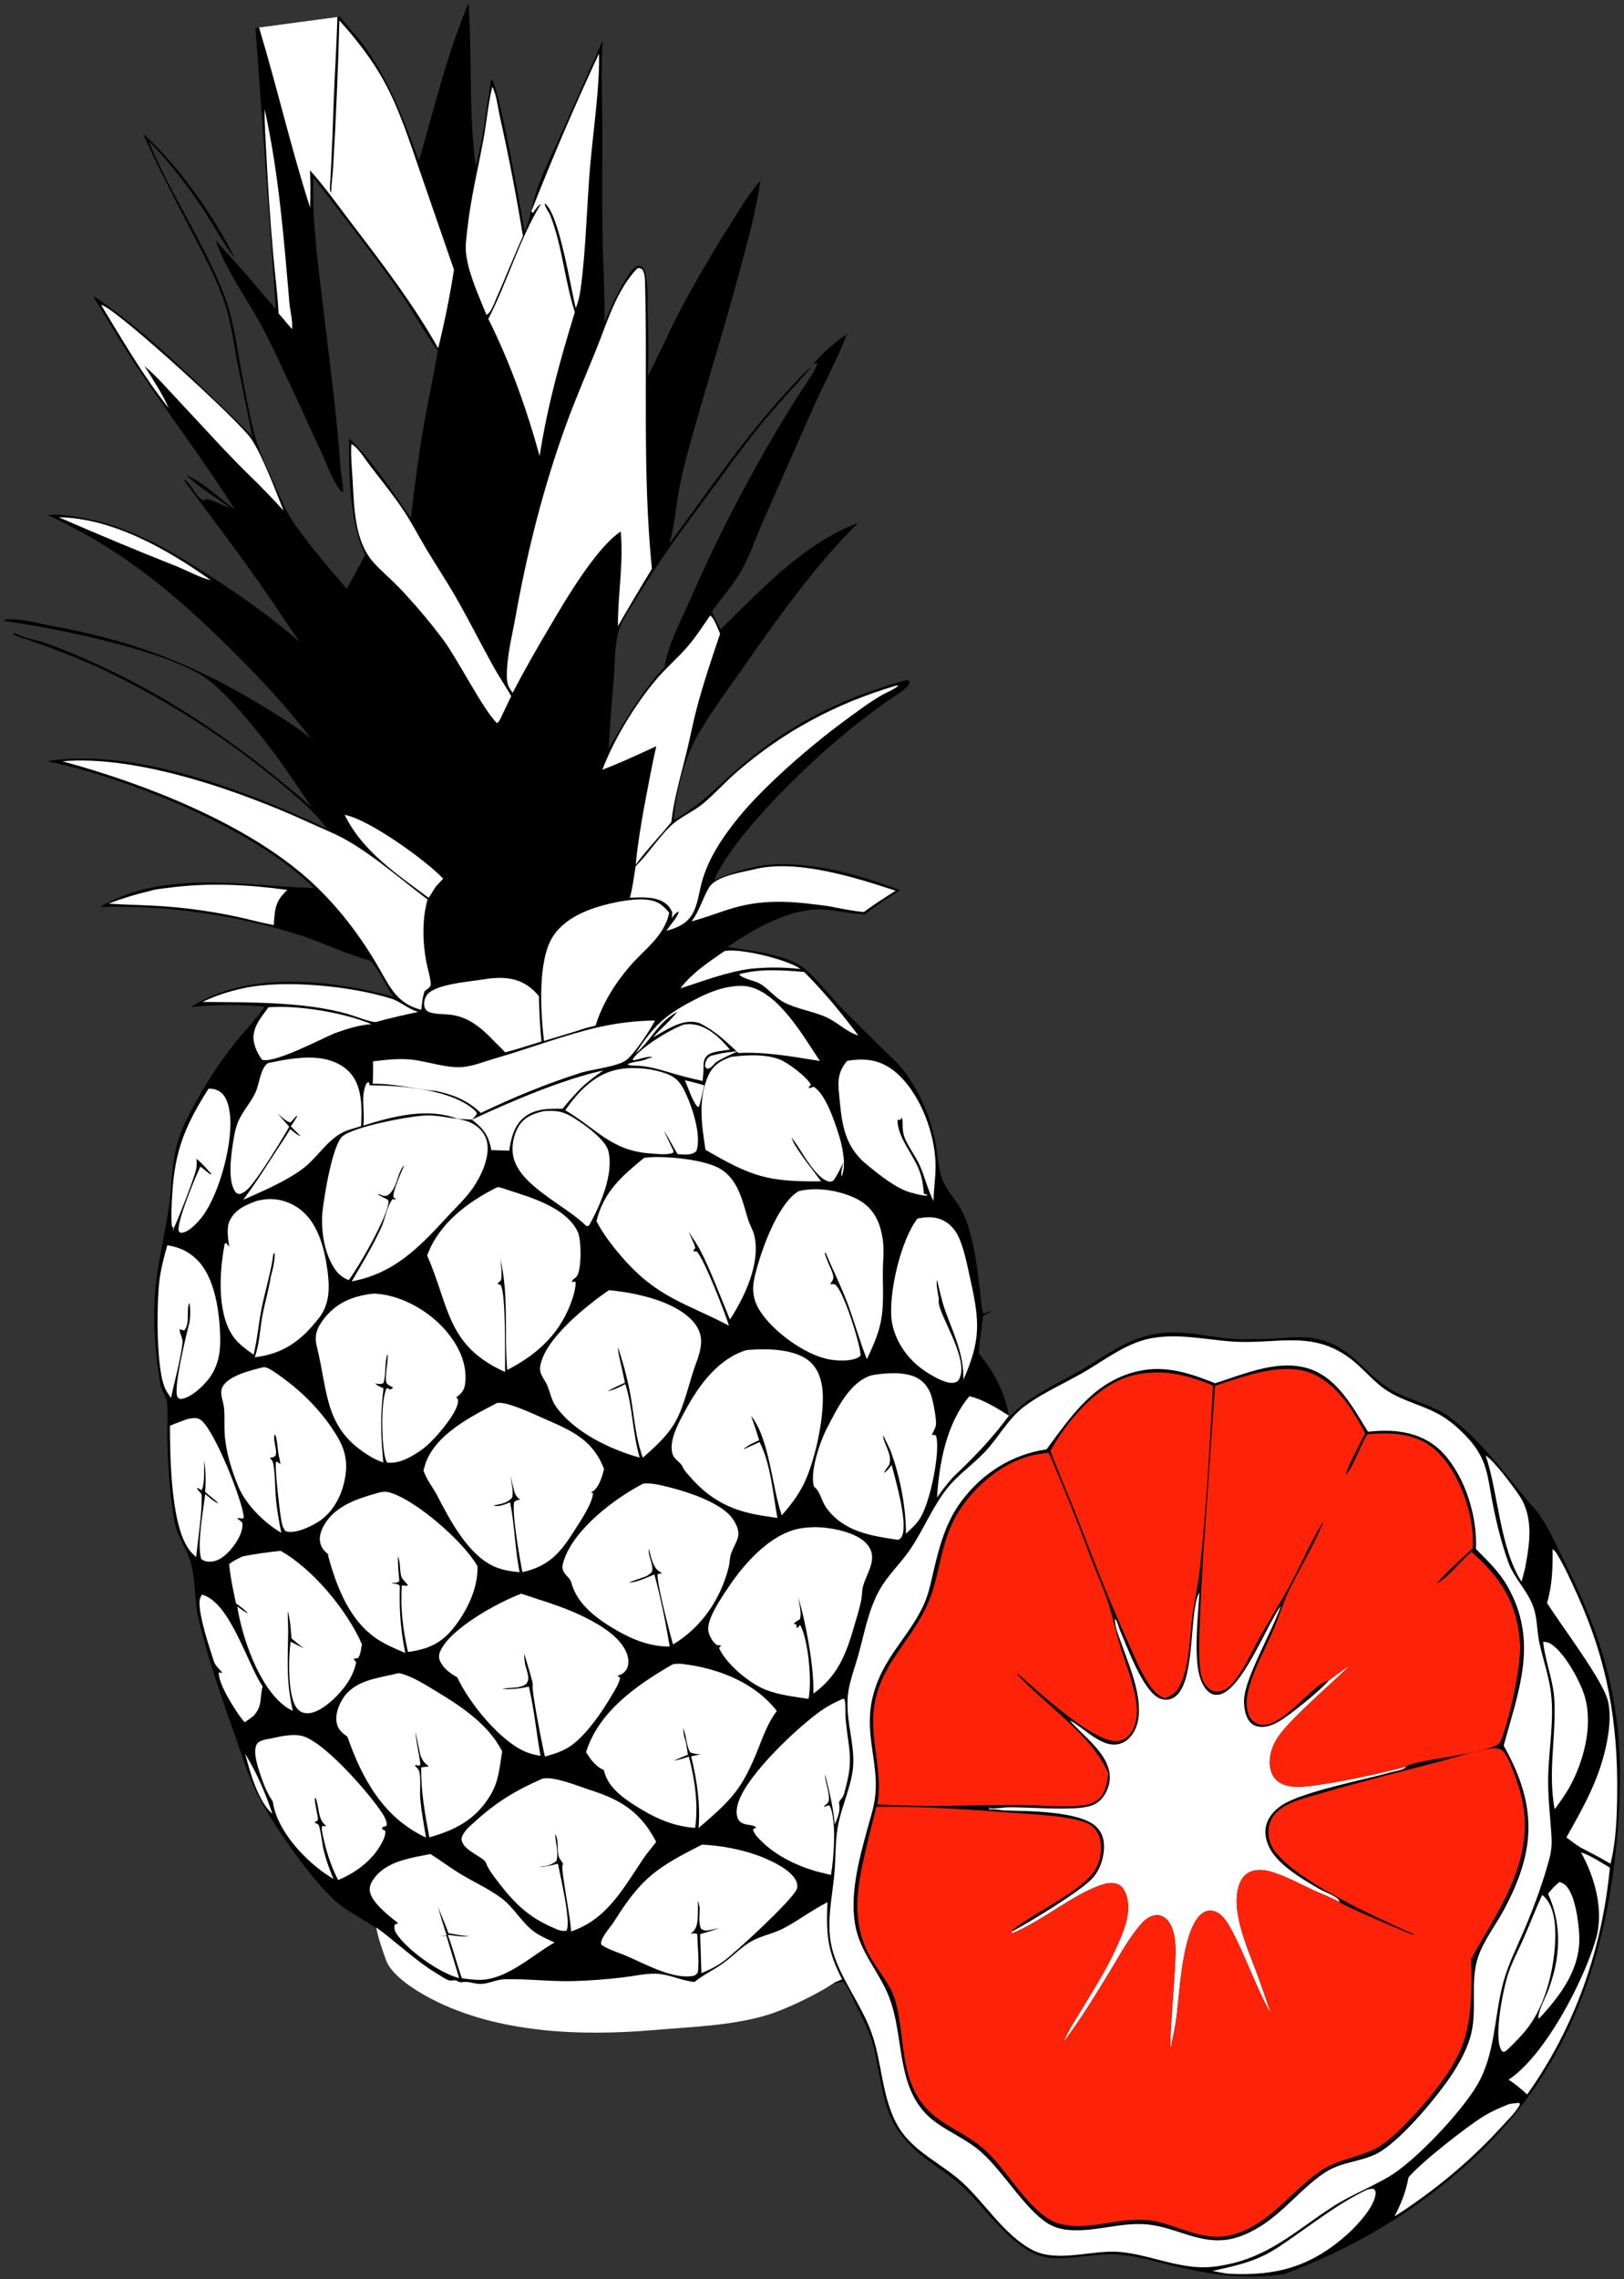
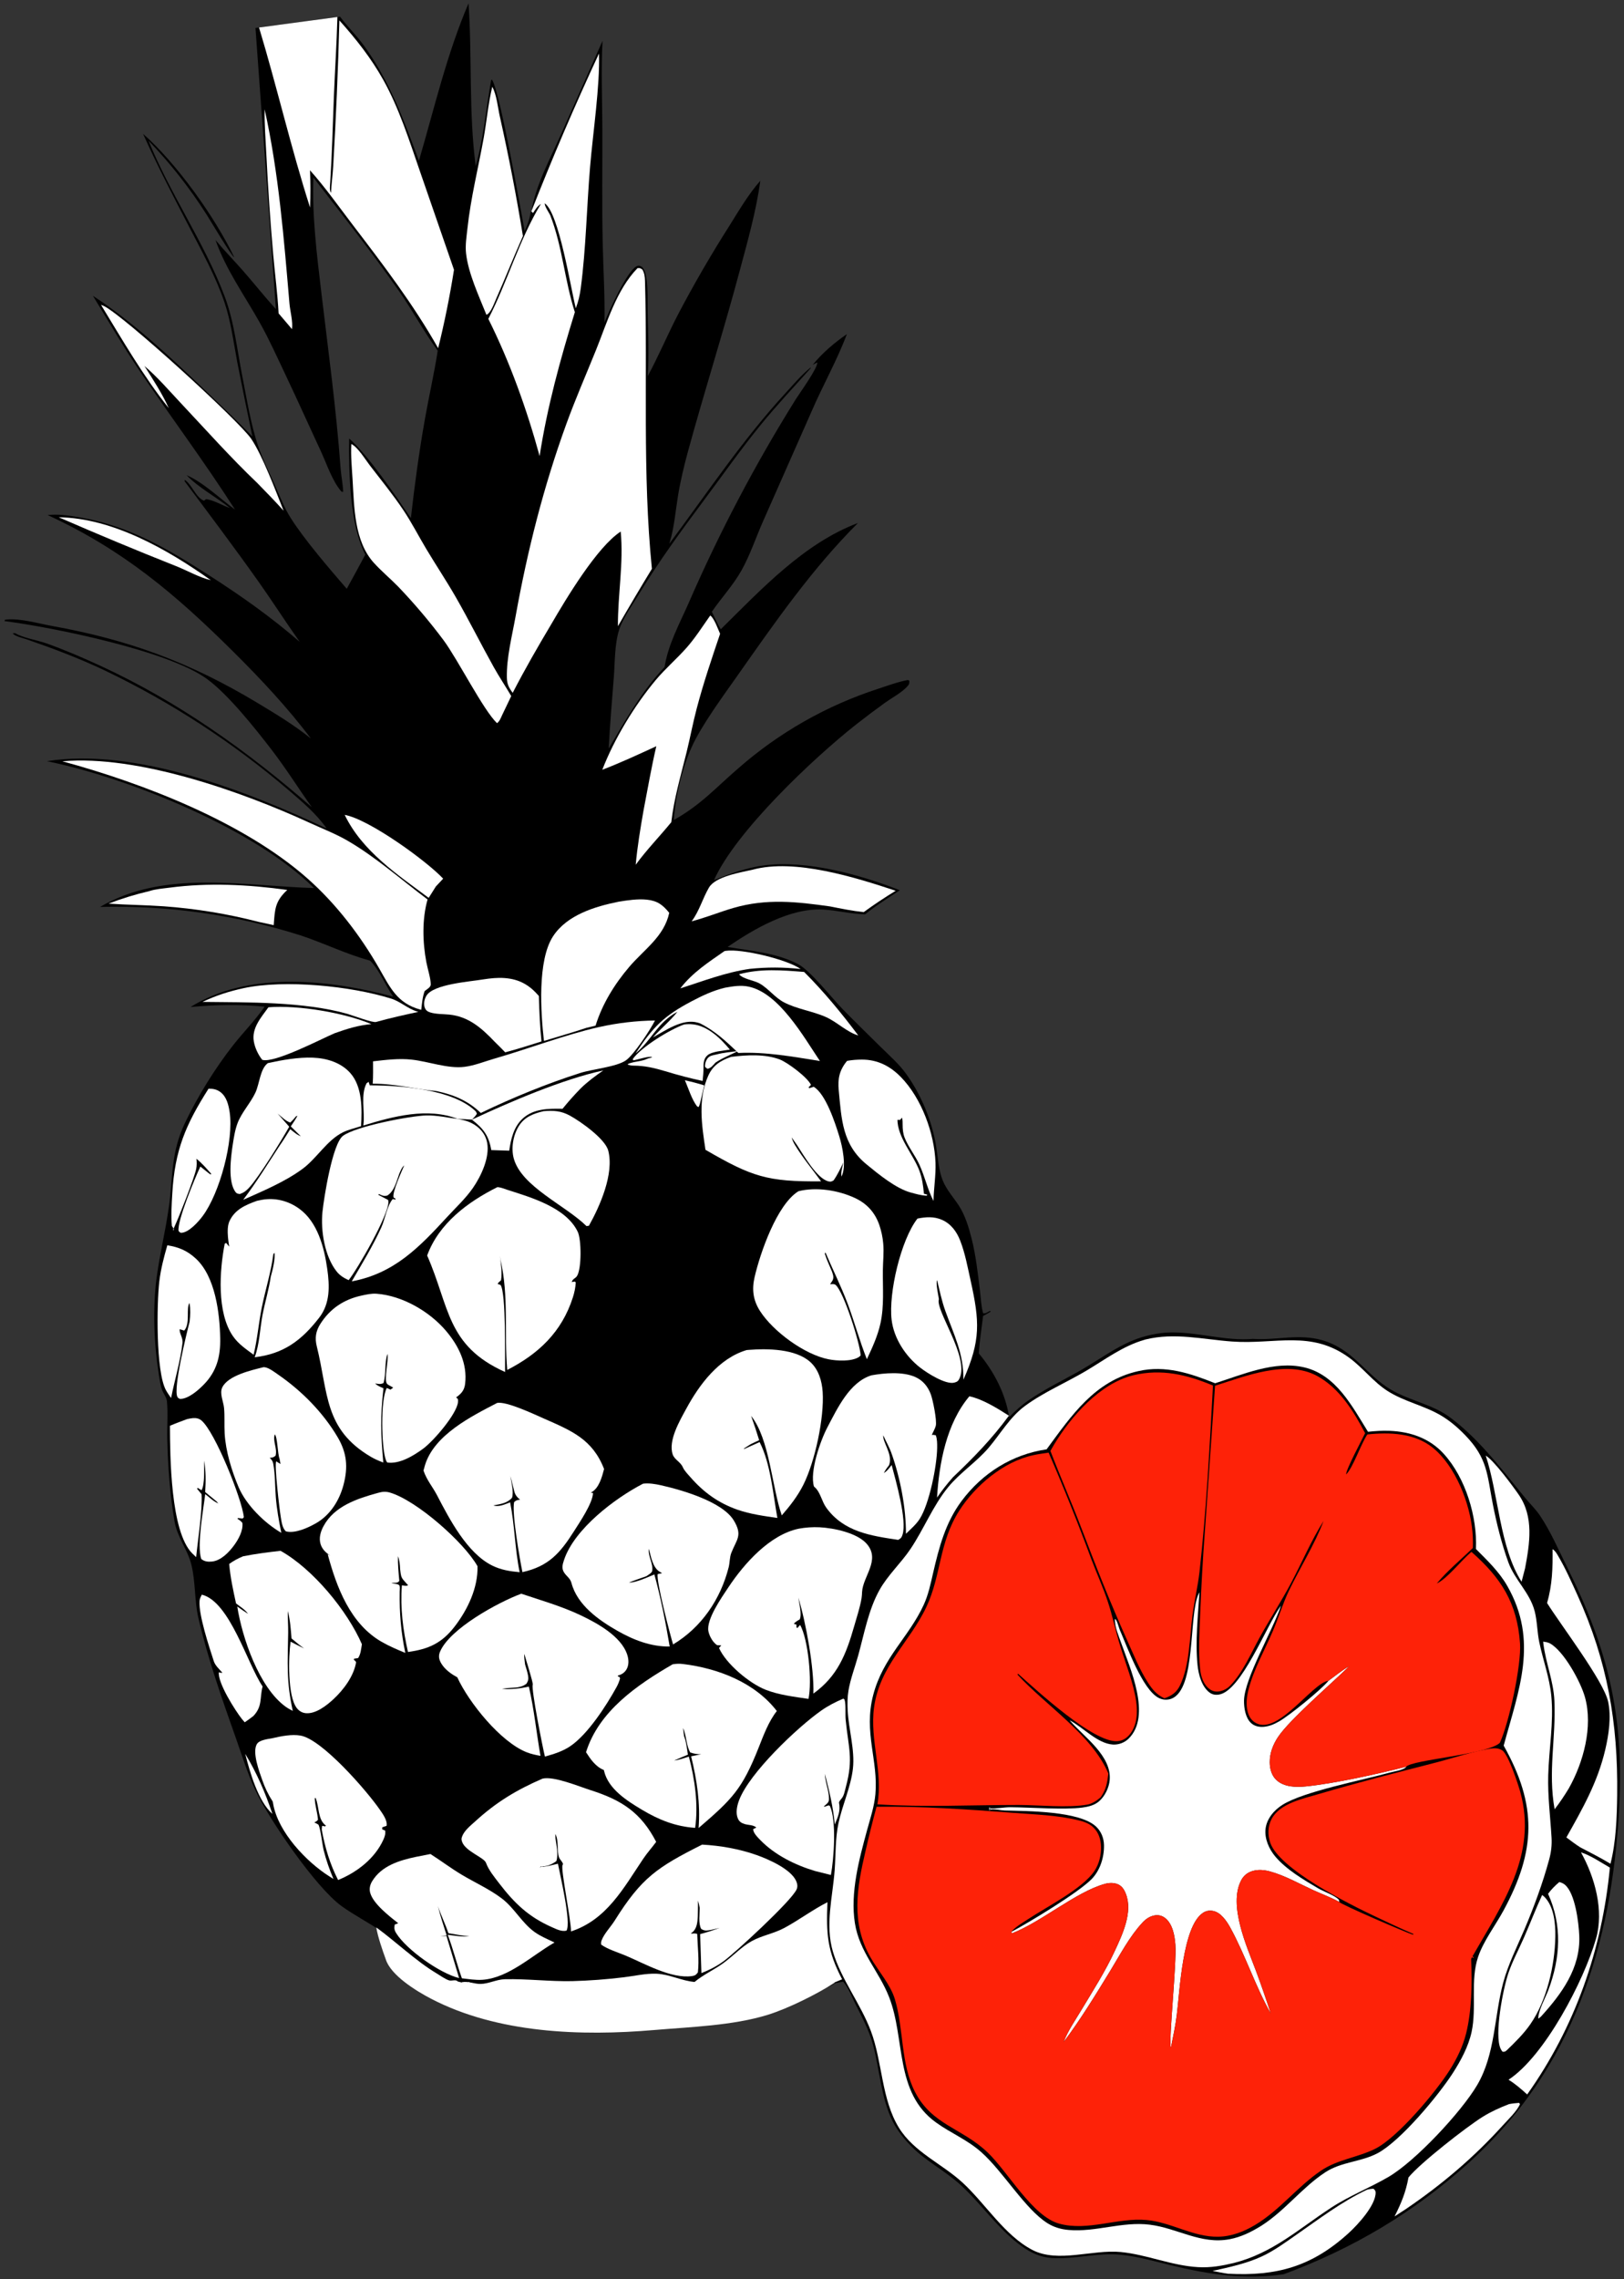
<svg xmlns="http://www.w3.org/2000/svg" width="333" height="467" viewBox="0 0 333 467" fill="none">
  <rect x="0" y="0" width="333" height="467" fill="#333333" stroke="none" />
  <g clip-path="url(#clip0_4002_26662)">
    <g clip-path="url(#clip1_4002_26662)">
      <path d="M52.383 5.735L53.115 5.637L69.184 3.482L69.716 3.411C71.249 5.464 73.109 7.262 74.606 9.326C79.866 16.574 82.824 24.637 85.898 32.946C89.089 22.076 91.603 11.141 96.075 0.676C96.825 11.758 96.098 22.999 97.541 34.036L97.625 33.74C99.177 28.116 99.711 22.153 100.706 16.408L100.878 16.317C102.49 18.637 106.746 42.854 107.589 47.4C108.145 46.089 108.63 44.84 108.823 43.415L108.957 43.31C109.856 37.958 112.767 32.613 114.962 27.675L123.55 8.371C123.23 14.258 123.487 20.225 123.51 26.12C123.541 34.033 123.41 41.967 123.585 49.876C123.705 55.283 124.053 60.692 123.946 66.101C124.811 63.856 128.507 55.654 130.478 54.591C131.002 54.309 131.198 54.482 131.678 54.709C132.19 55.4 132.385 56.025 132.522 56.874C132.908 59.263 132.758 61.914 132.805 64.338C132.886 68.558 133.095 72.873 132.811 77.087C135.034 72.974 136.853 68.646 139 64.49C142.258 58.285 145.769 52.227 149.533 46.315C151.484 43.194 153.457 39.807 155.9 37.047C155.062 43.243 153.312 49.367 151.699 55.401C148.376 67.839 144.464 80.087 141.071 92.5C140.246 95.519 139.51 98.594 139.01 101.684C138.514 104.749 138.253 108.03 137.362 110.995L137.236 111.427C145.001 101.018 152.342 89.999 161.16 80.449C162.794 78.679 164.33 76.814 166.22 75.306L166.24 75.44C162.737 79.347 159.145 83.171 155.832 87.245C151.868 92.119 148.248 97.272 144.495 102.308C139.693 108.752 135.041 115.095 130.872 121.976C129.531 124.19 127.711 126.661 126.931 129.13C126.019 132.016 126.101 135.696 125.867 138.727C125.491 143.613 125.062 148.494 124.814 153.389C128.256 147.556 131.599 141.622 136.278 136.673C136.967 132.159 139.292 127.888 141.131 123.746C144.281 116.488 147.698 109.357 151.38 102.354C155.062 95.35 159 88.493 163.193 81.783C164.02 80.486 167.808 75.228 167.563 74.269L166.643 74.764C168.588 72.353 171.112 70.211 173.659 68.463C171.601 73.904 168.687 79.023 166.388 84.363L156.526 106.678C155.03 110.021 153.84 113.681 152.051 116.87C150.352 119.9 147.927 122.498 145.963 125.354C146.545 126.562 147.093 127.803 147.788 128.952C156.036 120.819 164.86 111.323 175.92 107.171C166.527 116.545 158.911 127.504 151.308 138.314C148.419 142.423 143.855 148.589 141.833 153.074C139.86 157.449 138.464 163.258 138.17 168.032C143.808 164.845 146.569 161.591 151.346 157.476C152.39 156.559 153.456 155.669 154.545 154.807C155.634 153.945 156.744 153.111 157.875 152.305C159.007 151.499 160.159 150.723 161.33 149.976C162.501 149.229 163.69 148.513 164.898 147.826C166.105 147.14 167.33 146.485 168.571 145.861C169.812 145.237 171.068 144.646 172.339 144.086C173.611 143.526 174.895 142.999 176.193 142.505C177.491 142.011 178.801 141.55 180.123 141.123C182.093 140.479 184.094 139.725 186.135 139.348L186.45 139.468C186.468 140.072 186.463 140.19 186.027 140.674C184.89 141.935 182.912 142.973 181.507 143.975C179.493 145.427 177.508 146.918 175.553 148.45C166.833 155.323 150.895 170.335 146.407 180.339C149.781 179.019 153.119 177.786 156.737 177.32C165.407 176.204 176.421 179.232 184.513 182.423C182.119 184.004 179.634 185.525 177.415 187.348C177.325 187.346 177.235 187.345 177.146 187.343C174.324 187.255 171.557 186.53 168.741 186.379C162.015 186.017 154.525 190.381 149.193 194.049C153.961 194.848 159.289 195.27 163.628 197.554C166.219 198.918 170.549 204.514 172.827 206.832C175.399 209.449 178.042 212.033 180.656 214.611C182.496 216.426 184.36 218.032 185.875 220.15C188.93 224.421 191.161 229.838 191.977 235.026C192.344 237.361 192.432 239.776 193.343 241.984C194.089 243.79 195.487 245.352 196.561 246.969C197.908 248.995 198.691 251.648 199.274 253.993C200.129 257.43 200.506 261.006 200.943 264.516C201.13 266.015 201.177 267.676 201.589 269.121C202.137 269.198 202.525 268.86 203.008 268.608L203.128 268.787C202.614 269.082 202.103 269.386 201.578 269.663C201.296 272.204 200.833 274.796 200.702 277.342C203.793 280.989 206.213 285.649 206.92 290.391C208.219 289.066 209.502 287.913 211.03 286.859C214.41 284.526 218.264 282.716 221.823 280.656C225.273 278.66 228.693 276.125 232.387 274.637C234.766 273.679 237.555 273.066 240.122 273.033C245.698 272.961 251.358 274.849 256.921 274.357C256.991 274.363 257.06 274.368 257.129 274.372C261.91 274.643 266.304 273.259 271.092 274.622C277.451 276.432 280.008 281.646 285.143 284.721C288.883 286.959 293.498 287.719 297.027 290.232C299.718 292.15 302.439 294.8 304.663 297.257C307.499 300.389 310.074 303.684 312.741 306.948C313.731 308.159 314.904 309.28 315.776 310.574C317.936 313.783 319.574 317.581 321.296 321.044C329.725 337.988 333.018 351.398 332.011 370.468C330.524 398.656 322.513 424.003 301.043 443.306C289.758 453.454 277.469 460.721 263.254 466.013C255.289 467.234 247.77 466.047 239.997 464.162C236.598 463.336 233.29 462.368 229.792 462.029C225.083 461.575 220.413 462.971 215.713 462.697C213.354 462.554 211.434 461.655 209.538 460.308C204.725 456.889 201.212 451.547 196.806 447.577C193.714 444.791 189.908 442.87 186.979 439.927C185.449 438.39 184.037 436.661 183.056 434.717C180.624 429.902 180.396 424.068 178.985 418.914C178.171 415.939 176.689 413.227 175.321 410.481C174.621 409.074 173.939 407.23 172.89 406.069L171.263 406.365C167.782 408.662 160.836 409.561 156.68 410.862C149.546 413.096 141.532 413.956 134.105 414.587C119.187 415.855 102.556 416.723 88.906 409.486C85.922 407.905 80.675 404.636 79.659 401.296C78.523 399.551 78.419 397.761 78.159 395.744C75.518 393.904 72.614 392.455 69.999 390.557C64.759 386.753 55.281 372.976 52.425 366.972C50.783 363.52 49.639 359.758 48.364 356.157C45.521 348.134 42.614 339.873 40.685 331.577C39.846 327.968 40.124 324.186 39.233 320.603C38.453 317.466 36.354 315.07 35.778 311.71C34.831 306.185 34.44 300.541 34.3 294.942C34.236 292.389 34.473 289.685 34.232 287.156C34.155 286.342 33.527 285.603 33.245 284.84C32.882 283.858 32.734 282.714 32.57 281.679C31.569 275.36 31.273 268.08 32.122 261.766C32.776 256.894 33.977 252.057 34.646 247.184C35.518 240.835 35.001 236.239 37.973 230.015C40.523 224.674 44.175 218.789 47.835 214.144C49.856 211.58 52.17 209.235 54.059 206.57L54.261 206.282C49.201 205.772 44.129 205.884 39.072 206.355C39.412 206.141 39.749 205.934 40.097 205.735C51.826 199.01 68.011 200.812 80.622 204.233C79.01 201.896 77.866 198.856 75.896 196.849C70.978 195.531 66.377 193.226 61.527 191.641C59.874 191.118 58.21 190.629 56.537 190.174C54.863 189.72 53.181 189.3 51.489 188.916C49.798 188.532 48.1 188.183 46.395 187.869C44.689 187.555 42.977 187.277 41.26 187.034C39.543 186.791 37.822 186.584 36.096 186.413C34.37 186.242 32.642 186.107 30.91 186.008C29.179 185.908 27.446 185.845 25.712 185.818C23.978 185.79 22.244 185.799 20.511 185.844C33.669 178.109 50.043 181.556 64.384 181.976C52.38 169.925 26.352 159.377 9.627 155.98C27.668 153.093 50.914 162.185 66.998 169.78C64.766 166.639 62.008 164.352 59.113 161.855C56.265 159.425 53.342 157.089 50.343 154.848C47.344 152.607 44.275 150.465 41.137 148.424C37.999 146.382 34.798 144.443 31.534 142.609C28.27 140.775 24.95 139.048 21.574 137.429C16.343 134.937 11.004 132.925 5.54 131.037C4.758 130.767 3.138 130.422 2.616 129.805C2.923 129.735 2.75 129.758 3.138 129.762C4.787 130.746 7.616 131.159 9.498 131.829C13.234 133.156 16.936 134.748 20.537 136.406C36.594 143.803 50.679 153.84 63.95 165.418C61.15 161.496 58.602 157.409 55.656 153.589C52.303 149.243 46.849 142.361 42.463 139.145C34.584 133.367 11.014 128.579 0.93 127.269L1.009 126.996C1.142 126.98 1.275 126.96 1.408 126.948C4.183 126.684 7.902 127.769 10.638 128.262C26.486 131.116 39.033 135.762 52.793 144.035C56.569 146.305 60.314 148.564 63.748 151.337C59.025 145.052 53.489 139.157 47.924 133.628C36.01 121.79 25.257 112.674 9.771 105.543C9.986 105.52 10.201 105.502 10.417 105.488C12.564 105.352 14.841 105.747 16.946 106.128C26.704 107.896 34.548 112.571 42.747 117.812C49.411 122.072 55.459 126.348 61.459 131.523C58.623 127.536 55.989 123.405 53.163 119.409C48.188 112.376 43.014 105.507 37.856 98.613L37.898 98.325C39.361 99.313 40.155 101.955 41.814 102.602L42.252 102.293C43.675 102.407 45.681 103.619 47.135 104.096C44.36 101.851 40.673 99.912 38.251 97.364C41.659 98.827 45.157 102.208 48.184 104.417C41.97 94.693 35.02 85.449 28.56 75.894C25.207 70.935 22.176 65.717 19.052 60.611C27.346 66.054 34.566 72.809 41.704 79.653C45.087 82.898 48.492 86.082 51.755 89.453C50.687 84.394 49.656 79.328 48.659 74.254C47.891 70.175 47.364 65.912 46.032 61.972C44.242 56.673 41.421 51.561 38.849 46.603C35.549 40.244 32.265 33.971 29.334 27.428C36.262 33.51 44.076 44.494 48.033 52.724C47.512 52.559 43.038 45.026 42.455 44.117C40.718 41.371 38.846 38.721 36.84 36.165C34.834 33.609 32.703 31.162 30.448 28.823C34.873 39.745 41.862 49.625 46.045 60.675C48.042 65.951 48.616 71.721 49.71 77.232C50.637 81.904 51.419 87.001 52.966 91.501C53.933 94.315 55.321 97.082 56.534 99.798C57.464 101.881 58.327 104.103 59.542 106.039C62.339 110.498 67.575 116.575 71.1 120.651C72.387 118.329 73.655 115.997 74.904 113.654C71.713 107.516 71.511 96.79 71.591 89.855C75.609 93.403 81.063 101.507 84.251 106.176C85.016 99.364 85.952 92.48 87.154 85.731C87.979 81.099 89.033 76.51 89.757 71.86C86.898 67.954 84.557 63.559 81.761 59.566C76.215 51.645 70.175 44.028 64.26 36.377C63.982 44.252 64.944 51.991 65.872 59.795C67.299 71.798 68.944 83.762 69.827 95.822C69.948 97.482 70.298 99.126 70.373 100.782L70.027 100.753C68.117 98.57 67.02 95.106 65.792 92.471C63.378 87.284 61.04 82.056 58.584 76.889C56.881 73.305 55.217 69.586 53.277 66.129C50.116 60.495 46.366 55.335 44.185 49.183C45.978 51.34 47.942 53.336 49.794 55.442C52.085 58.047 54.234 60.778 56.573 63.339L52.383 5.735Z" fill="black" />
      <path d="M146.915 216.075C148.356 215.691 149.84 215.557 151.317 215.383C149.753 216.182 148.172 216.755 146.702 217.749C146.213 218.276 145.797 218.885 145.055 219.019L144.578 218.629C144.509 218.094 144.688 217.49 144.973 217.032C145.439 216.284 146.128 216.27 146.915 216.075Z" fill="white" />
      <path d="M140.434 221.364C141.783 221.656 143.089 221.997 144.407 222.408L143.673 225.518C143.586 225.991 143.472 226.382 143.285 226.825L142.966 226.756C141.845 225.329 141.178 223.04 140.434 221.364Z" fill="white" />
      <path d="M50.279 359.381C52.672 363.33 54.393 367.33 55.861 371.703C52.906 369.091 51.221 363.077 50.279 359.381Z" fill="white" />
      <path d="M12.041 105.993C23.125 106.147 34.417 112.638 43.218 118.885C40.897 118.356 38.352 116.893 36.097 116.002C27.989 112.796 20.037 109.472 12.041 105.993Z" fill="white" />
      <path d="M148.565 194.886C148.663 194.87 148.762 194.851 148.861 194.836C152.057 194.366 161.435 196.602 164.168 198.564C160.668 198.18 157.259 198.168 153.757 198.532C148.795 199.239 144.232 201.021 139.495 202.536C141.983 199.305 145.252 197.186 148.565 194.886Z" fill="white" />
      <path d="M54.263 22.401C57.146 35.392 58.221 48.946 59.352 62.194C59.486 63.764 60.104 65.95 59.864 67.453L59.458 66.956L57.127 64.219C56.915 60.179 56.37 56.136 56.017 52.104C55.419 45.327 54.953 38.541 54.62 31.746C54.46 28.639 54.208 25.513 54.263 22.401Z" fill="white" />
      <path d="M304.648 298.278C306.304 299.239 310.208 304.53 311.418 306.287C314.552 310.837 313.67 316.252 312.716 321.36L311.997 324.12C307.527 317.172 307.23 306 304.648 298.278Z" fill="white" />
      <path d="M319.733 385.659C320.139 385.762 320.51 385.912 320.839 386.176C322.998 387.9 323.718 394.009 323.826 396.663C324.097 403.313 320.212 408.566 315.941 413.261L315.423 413.654C315.388 412.04 316.899 409.353 317.494 407.773C319.968 401.203 320.358 394.486 317.43 388.065C318.136 387.123 318.837 386.417 319.733 385.659Z" fill="white" />
      <path d="M70.678 166.977C75.732 167.903 87.489 176.436 90.87 180.05L89.378 181.642L87.903 183.982C81.453 179.193 74.269 174.41 70.678 166.977Z" fill="white" />
      <path d="M151.54 199.646C155.927 198.433 160.42 198.81 164.889 199.165C168.973 203.254 172.521 207.569 175.991 212.181C173.612 211.484 171.658 209.432 169.365 208.412C166.593 207.179 163.438 206.791 160.747 205.39C158.909 204.433 157.6 202.6 155.791 201.553C154.596 200.86 152.397 200.657 151.54 199.646Z" fill="white" />
      <path d="M324.176 379.568C326.221 380.236 328.239 381.627 330.105 382.701C328.502 399.533 322.946 415.392 313.147 429.187C311.917 428.072 310.743 427.041 309.328 426.164C316.76 421.282 324.776 405.917 327.259 397.277C328.93 391.461 327.023 384.696 324.176 379.568Z" fill="white" />
      <path d="M96.764 229.43C104.56 225.797 115.368 221.146 123.698 219.35C122.063 220.484 120.468 221.653 119.046 223.053C117.743 224.391 116.524 225.75 115.351 227.203C112.509 227.155 109.418 227.152 107.187 229.2C105.318 230.916 104.777 233.39 104.41 235.792L100.733 235.67C100.229 232.694 99.144 231.289 96.764 229.43Z" fill="white" />
      <path d="M74.498 230.639C74.51 230.534 74.524 230.429 74.536 230.324C74.817 227.681 73.921 224.308 75.171 221.971L75.582 221.689L75.816 222.399C82.052 222.407 92.76 223.175 97.457 227.649C97.693 227.874 97.633 227.861 97.785 228.233C97.482 228.701 97.167 229.045 96.764 229.43C95.803 229.355 94.84 229.308 93.875 229.287C87.706 226.873 80.566 228.76 74.498 230.639Z" fill="white" />
      <path d="M198.77 286.12C201.487 286.701 204.535 288.596 206.875 290.096C203.395 294.837 199.651 298.67 195.421 302.689C194.223 304.033 193.157 305.393 192.136 306.877C192.573 299.804 194.071 291.688 198.77 286.12Z" fill="white" />
      <path d="M140.285 209.925C140.857 209.848 141.479 209.838 142.053 209.899C145.147 210.227 147.772 212.802 149.661 215.079C148.406 215.302 146.017 215.436 145.075 216.237C144.307 216.891 144.242 217.819 144.25 218.754C144.259 219.693 144.175 220.575 144.07 221.506C141.472 220.946 138.967 220.285 136.427 219.51C134.146 218.835 132.263 218.377 129.881 218.362C129.424 218.36 129.108 218.298 128.682 218.1L129.101 217.871L128.816 218.273L128.764 218.026C129.984 217.475 131.58 217.528 132.671 216.978C133.082 216.772 133.417 216.828 133.735 216.621C133.018 216.331 130.747 217.161 129.849 217.277L129.75 217.018C131.445 214.578 137.379 210.943 140.285 209.925Z" fill="white" />
      <path d="M309.412 431.168C310.112 431.028 310.791 430.96 311.501 430.907L311.671 431.192C310.947 432.718 309.342 434.212 308.202 435.47C302.219 442.079 295.738 447.581 288.379 452.596L285.957 454.173C287.343 451.429 288.253 449.23 288.809 446.192C291.099 443.326 300.735 435.802 304.047 433.752C305.764 432.689 307.532 431.894 309.412 431.168Z" fill="white" />
      <path d="M55.044 206.404C61.161 205.931 70.49 207.493 76.148 209.853C73.438 210.098 71.173 210.815 68.609 211.726C65.924 212.861 56.282 217.925 53.778 217.178C52.947 216.159 52.276 214.722 52.049 213.418C51.567 210.662 53.553 208.485 55.044 206.404Z" fill="white" />
      <path d="M41.389 326.768C47.119 328.18 50.697 340.911 53.844 345.578C53.223 348.02 53.844 349.616 51.965 351.627C51.397 352.086 50.777 352.498 50.182 352.925C49.989 352.714 49.802 352.497 49.623 352.274C48.231 350.53 44.611 344.81 44.873 342.664C45.193 342.767 45.261 342.828 45.601 342.759C44.999 342.087 44.124 341.285 43.843 340.414C42.892 337.468 40.717 330.956 40.916 328.063C40.948 327.591 41.178 327.18 41.389 326.768Z" fill="white" />
      <path d="M30.608 182.605C31.84 182.184 33.412 182.071 34.723 181.899C42.782 180.837 50.879 181.258 58.906 182.358C56.407 184.695 56.37 186.218 56.126 189.577L53.019 188.902C49.832 188.078 46.614 187.4 43.366 186.867C40.118 186.335 36.852 185.95 33.569 185.714C29.803 185.448 26.024 185.426 22.256 185.167C24.981 184.119 27.765 183.265 30.608 182.605Z" fill="white" />
      <path d="M280.295 448.707C280.768 448.575 281.157 448.518 281.648 448.51C281.895 448.795 282.07 448.868 282.074 449.272C282.098 451.912 278.386 455.906 276.541 457.588C268.995 464.454 261.793 466.448 251.822 465.92C250.754 465.781 249.698 465.554 248.64 465.346C252.057 464.582 255.534 463.853 258.728 462.377C261.245 461.217 263.498 459.547 265.764 457.971C270.483 454.689 275.082 451.176 280.295 448.707Z" fill="white" />
      <path d="M49.997 202.479C58.393 200.694 71.916 202.034 80.238 204.641C82.1 205.225 83.562 206.662 85.487 207.26C85.585 207.291 85.685 207.317 85.784 207.346C82.885 207.974 80.005 208.606 77.148 209.406C76.491 209.66 72.289 208.056 71.265 207.765C62.344 205.233 50.835 205.405 41.519 205.304C44.337 203.974 46.953 203.143 49.997 202.479Z" fill="white" />
      <path d="M316.423 336.393C316.879 336.458 317.384 336.521 317.794 336.743C320.653 338.298 324.107 344.602 324.994 347.77C326.685 353.818 324.677 361.167 321.671 366.485C320.77 367.971 319.837 369.368 318.773 370.742C317.381 362.985 319.065 356.193 318.729 348.529C318.551 344.454 316.931 340.737 316.461 336.735L316.423 336.393Z" fill="white" />
      <path d="M316.216 388.308C316.44 388.486 316.654 388.656 316.847 388.868C318.658 390.869 318.961 394.219 318.92 396.814C318.827 402.702 317.183 409.95 313.766 414.836C312.406 416.783 310.651 418.507 308.946 420.149C308.454 420.488 308.727 420.389 308.123 420.442C307.915 420.198 307.878 420.18 307.717 419.851C306.332 417.009 308.225 407.487 309.276 404.368C310.103 401.911 311.41 399.489 312.46 397.103C313.743 394.184 314.88 391.202 316.216 388.308Z" fill="white" />
      <path d="M42.76 223.09C43.707 223.084 44.48 223.222 45.247 223.821C46.459 224.766 46.863 226.405 47.083 227.851C47.973 233.705 45.065 244.461 41.573 249.166C40.712 250.327 38.771 252.522 37.227 252.618C36.896 252.639 36.831 252.451 36.616 252.24C36.297 250.179 40.042 241.236 41.083 239.044L42.803 240.409L43.192 240.675L43.309 240.523C42.343 239.455 41.417 238.339 40.279 237.45C40.362 238.146 40.366 238.879 40.222 239.566C39.831 241.429 36.661 249.484 35.827 251.244C35.679 251.557 35.589 251.826 35.505 252.16L35.605 252.071L35.28 251.566L35.571 252.123L35.691 251.88L35.238 251.211C35.053 248.999 35.197 246.783 35.327 244.572C35.849 235.663 38.056 230.496 42.76 223.09Z" fill="white" />
      <path d="M20.725 62.497C20.988 62.571 21.023 62.572 21.309 62.71C25.377 64.679 48.956 86.165 51.524 89.938C53.775 93.245 56.59 100.727 58.149 104.647C56.397 102.702 54.572 100.834 52.742 98.963C47.245 93.722 42.18 88.028 36.979 82.498C34.606 79.974 32.26 77.229 29.616 74.993C31.391 77.802 33.243 80.609 34.608 83.644C29.371 77.088 25.097 69.647 20.725 62.497Z" fill="white" />
      <path d="M99.07 200.695C100.539 200.471 102 200.305 103.489 200.419C106.505 200.649 108.561 201.849 110.492 204.086C110.584 207.209 110.707 210.3 111.031 213.409C108.561 214.191 106.097 214.969 103.594 215.64C102.912 214.91 102.18 214.216 101.473 213.509C98.798 210.711 96.135 208.311 92.125 207.905C90.908 207.782 89.353 207.83 88.19 207.451C87.629 207.268 87.292 207.021 87.088 206.453C86.811 205.681 87.032 204.702 87.439 204.032C88.881 201.653 96.323 201.163 99.07 200.695Z" fill="white" />
      <path d="M154.327 178.213C162.956 175.879 175.312 179.765 183.663 182.529C181.418 183.901 179.23 185.359 177.101 186.904C174.774 186.664 172.501 186.198 170.21 185.741C163.344 184.774 157.196 184.075 150.389 186.053C147.504 186.891 144.727 188.034 141.815 188.797C143.39 186.704 144.059 184.13 145.363 181.891C146.707 179.582 151.874 178.779 154.327 178.213Z" fill="white" />
      <path d="M148.675 202.392C150.276 202.103 151.91 201.834 153.527 202.18C159.766 203.512 164.784 212.456 168.122 217.417C162.543 216.528 157.074 215.506 151.401 215.771C148.859 213.376 146.681 211.283 143.539 209.698C143.386 209.651 143.235 209.601 143.081 209.557C139.97 208.659 136.495 211.137 133.877 212.588C135.476 210.813 137.453 209.173 138.913 207.325C134.798 209.516 133.691 213.083 130.328 215.853C133.874 210.458 136.152 208.153 141.823 205.172C144.09 203.98 146.178 202.995 148.675 202.392Z" fill="white" />
      <path d="M318.35 317.45C318.905 317.794 319.176 318.29 319.495 318.833C321.004 321.4 322.238 324.175 323.469 326.887C329.59 340.385 331.788 353.018 331.602 367.795C331.544 372.391 331.362 377.458 330.228 381.914C328.206 380.688 326.082 379.625 323.99 378.523C323.021 377.902 322.108 377.204 321.185 376.517C324.509 370.609 327.582 365.246 329.156 358.538C329.877 355.465 330.417 351.818 329.745 348.694C328.837 344.476 319.983 332.903 317.221 328.471C318.313 324.776 318.391 321.268 318.35 317.45Z" fill="white" />
      <path d="M100.94 17.778C101.841 19.424 102.067 21.985 102.488 23.858C104.319 32.017 105.881 40.111 107.228 48.366C105.318 52.67 103.585 57.046 101.684 61.35C101.306 62.206 100.625 64.17 99.743 64.509C98.196 60.64 96.031 56.058 95.563 51.914C95.374 50.243 95.661 48.549 95.84 46.887C96.52 40.57 98.027 34.628 99.156 28.408C99.796 24.879 100.095 21.263 100.94 17.778Z" fill="white" />
      <path d="M38.363 290.796C38.746 290.715 39.136 290.63 39.527 290.593C40.173 290.533 40.816 290.656 41.318 291.083C44.098 293.442 49.578 307.084 50.006 310.886L49.761 311.165L48.775 311.07L48.686 311.218C49.113 311.47 49.381 311.684 49.7 312.065C49.891 313.674 48.867 315.486 47.943 316.731C46.912 318.119 45.286 319.803 43.461 319.984C42.64 320.065 41.9 319.993 41.258 319.443C40.341 316.628 41.71 309.228 42.082 306.163C42.903 306.805 43.806 307.696 44.77 308.076L44.399 307.655C43.631 307.007 42.855 306.368 42.071 305.739C42.218 303.546 42.221 301.477 41.869 299.301C41.818 300.776 42.034 304.201 41.322 305.375L40.528 304.888L40.407 305.065L41.333 306.185C41.53 309.514 40.577 315.508 40.22 319.081C39.952 318.834 39.689 318.583 39.431 318.326C34.942 313.852 34.881 298.399 34.843 292.165C36.001 291.668 37.182 291.235 38.363 290.796Z" fill="white" />
      <path d="M34.309 255.177C36.655 255.546 38.43 256.292 40.191 257.936C44.144 261.625 45.05 269.051 45.152 274.197C45.225 277.936 44.464 280.991 41.765 283.741C40.599 284.93 38.607 286.663 36.905 286.666C36.541 286.45 36.513 286.517 36.356 286.188C35.525 284.456 38.205 273.427 38.886 270.819C39.03 269.48 39.065 268.351 38.875 267.007C38.086 267.956 39.078 271.227 37.769 272.652L36.853 272.38C36.719 273.155 37.545 274.122 37.422 275.188C36.99 278.926 35.819 282.76 35.079 286.474C34.721 285.962 34.346 285.442 34.042 284.896C31.912 281.067 32.149 267 32.665 262.605C32.965 260.046 33.601 257.644 34.309 255.177Z" fill="white" />
      <path d="M111.462 227.699C113.499 227.53 115.056 227.612 116.891 228.625C119.055 229.819 124.097 233.356 124.725 235.796C125.946 240.543 123.015 247.141 120.76 251.169L120.26 251.245C115.944 246.998 106.972 243.172 105.358 237.429C104.767 235.328 105.209 232.693 106.331 230.835C107.515 228.874 109.354 228.194 111.462 227.699Z" fill="white" />
-       <path d="M126.084 219.283C129.262 218.515 133.399 218.857 136.466 219.946C138.805 220.776 139.679 222.022 140.682 224.207C142.004 227.089 143.904 232.818 142.78 235.884C141.706 236.845 140.296 236.56 138.943 236.5C137.966 234.925 137.18 233.264 136.138 231.72L137.822 235.275C138.037 235.696 138.096 235.697 138.058 236.196C137.914 236.252 137.74 236.328 137.584 236.365C136.269 236.673 134.497 236.441 133.166 236.341C125.289 235.75 122.238 231.224 115.905 227.508C118.381 223.879 121.711 220.374 126.084 219.283Z" fill="white" />
      <path d="M173.688 217.39C174.703 217.201 175.716 217.128 176.747 217.127C179.932 217.125 182.53 218.455 184.722 220.7C188.972 225.053 191.595 232.226 191.824 238.248C191.922 240.813 191.459 243.501 191.414 246.096C190.191 243.731 189.623 241.048 188.505 238.616C187.642 236.739 186.227 234.993 185.489 233.115C185.165 232.289 185.08 231.364 185.083 230.485C185.086 229.968 185.081 229.533 184.97 229.022L184.551 229.483L184.023 229.471C184.063 233.109 187.217 236.486 188.493 239.831C189.095 241.409 189.294 242.939 189.449 244.605L190.155 244.813L190.013 245.019C188.875 244.969 187.838 244.662 186.747 244.367C183.704 243.545 180.084 240.572 177.664 238.581C172.726 234.52 172.558 229.423 171.982 223.415C171.751 221.004 172.139 219.271 173.688 217.39Z" fill="white" />
      <path d="M145.634 126.125C146.456 126.681 147.215 128.915 147.656 129.875C145.93 134.971 144.222 140.008 142.85 145.217C142.071 148.178 141.509 151.19 140.779 154.162C139.596 158.973 138.22 163.532 137.646 168.483C135.246 171.419 132.59 174.125 130.353 177.198C130.697 173.426 131.319 169.704 131.973 165.977C132.808 161.619 133.575 157.234 134.575 152.911C130.907 154.596 127.271 156.291 123.501 157.738C125.939 151.424 130.087 144.593 134.437 139.378C136.379 137.05 138.707 135.064 140.72 132.801C142.537 130.758 144.053 128.36 145.634 126.125Z" fill="white" />
      <path d="M122.919 210.445C124.788 210.028 126.674 209.709 128.576 209.487C130.478 209.265 132.387 209.141 134.302 209.116C133.367 211.005 129.982 216.124 128.355 217.273C126.449 218.618 121.46 219.077 118.971 219.869C112.089 222.059 105.086 224.939 98.581 228.063C95.942 225.513 92.993 224.315 89.458 223.57C84.891 223.177 81.242 222.058 76.425 222.067C76.534 220.543 76.498 219.01 76.494 217.483C79.151 217.181 81.764 216.842 84.441 217.136C87.868 217.513 91.824 219.031 95.221 218.614C97.287 218.361 99.404 217.498 101.408 216.92C108.22 214.954 115.928 212.027 122.616 210.511L122.919 210.445Z" fill="white" />
      <path d="M126.848 184.773C128.669 184.478 130.776 184.159 132.616 184.352C134.776 184.578 135.898 185.403 137.226 187.053C136.176 191.927 132.098 194.531 129.045 198.106C126.028 201.639 123.5 205.712 122.121 210.167L120.235 210.623C117.367 211.59 114.429 212.411 111.536 213.302C110.877 207.546 110.162 196.817 113.405 191.856C116.269 187.475 122.015 185.75 126.848 184.773Z" fill="white" />
      <path d="M188.122 249.706C189.826 249.365 191.463 249.241 193.1 249.942C194.978 250.747 196.151 252.341 196.878 254.2C197.899 256.812 198.416 259.68 199.022 262.409C200.88 270.779 201.124 274.653 197.552 282.708C197.589 277.275 195.611 273.563 193.829 268.599C193.099 266.566 192.66 264.428 192.153 262.33C191.83 262.918 192.415 265.429 192.521 266.228C191.735 268.428 198.738 278.014 196.781 282.378C196.521 282.957 196.317 283.153 195.693 283.317C193.91 283.785 190.116 281.359 188.7 280.261C185.688 277.927 183.276 274.266 182.825 270.434C182.18 264.96 184.712 254.088 188.122 249.706Z" fill="white" />
      <path d="M72.042 90.985C73.348 91.594 74.945 94.214 75.841 95.375C78.156 98.378 80.599 101.379 82.706 104.53C84.41 107.078 85.83 109.854 87.405 112.488C89.373 115.78 91.508 118.97 93.421 122.297C96.148 127.039 98.58 131.932 101.244 136.705C102.367 138.717 103.66 140.642 104.829 142.631L102.938 146.585C102.66 147.195 102.459 147.765 101.918 148.193C99.085 145.493 93.951 135.262 90.952 131.189C88.08 127.349 84.986 123.697 81.671 120.231C80.044 118.562 78.22 117.058 76.657 115.332C72.635 110.889 72.632 103.962 72.297 98.298C72.154 95.88 71.899 93.405 72.042 90.985Z" fill="white" />
-       <path d="M183.479 140.563L184.213 140.437C183.848 141.05 181.793 141.89 181.075 142.297C178.261 143.892 175.539 145.958 172.932 147.877C166.113 152.898 156.763 160.995 151.467 167.478C148.277 171.385 145.224 175.883 143.896 180.812C143.331 182.907 143.064 185.464 141.951 187.343C140.771 189.335 138.806 190.142 136.66 190.731C137.415 189.509 138.842 188.105 139.217 186.772C138.468 187.079 138.184 187.517 137.73 188.148C137.806 187.726 137.829 187.339 137.832 186.91C137.53 186.295 137.225 185.766 136.7 185.313C134.752 183.636 131.558 183.848 129.163 183.962C129.718 181.849 129.996 179.657 130.337 177.501C132.923 174.992 134.855 171.841 137.421 169.339C139.426 167.385 142.168 166.357 144.297 164.553C146.715 162.504 148.836 160.108 151.243 158.042C160.858 149.789 171.347 144.189 183.479 140.563Z" fill="white" />
      <path d="M55.91 356.172C57.664 355.761 59.846 355.33 61.642 355.649C66.048 356.432 75.168 366.896 77.903 370.856C78.507 371.73 79.471 373.054 79.271 374.138L78.387 374.437L78.368 375.063L78.173 374.781L78.972 375.106C79.087 375.77 78.893 376.347 78.623 376.95C76.875 380.843 73.165 383.685 69.328 385.242C67.645 381.972 66.656 378.597 65.985 374.992C65.964 374.69 66.01 374.436 66.055 374.139L66.644 374.25L66.847 374.112C65.109 372.844 65.51 370.355 64.713 368.415L64.541 368.501C64.588 370.021 65.087 371.398 65.203 372.9C64.878 373.222 65 373.149 64.658 373.341C64.588 373.38 64.516 373.415 64.445 373.453C64.576 373.51 65.25 373.806 65.32 373.943C65.733 374.748 66.088 378.002 66.371 379.144C66.873 381.169 67.566 383.096 68.371 385.018L67.58 384.526C62.795 381.514 57.041 375.423 56.021 369.692C55.964 369.367 55.978 369.223 55.791 368.937C54.934 367.627 54.316 366.283 53.794 364.807C53.178 363.063 51.68 359.125 52.657 357.409C53.167 356.512 54.986 356.36 55.91 356.172Z" fill="white" />
      <path d="M54.924 217.848C57.862 217.204 61.133 216.62 64.14 216.731C66.977 216.834 69.944 217.723 71.865 219.924C74.315 222.729 74.247 227.248 74.035 230.762C72.836 231.167 71.467 231.46 70.334 232.02C67.018 233.656 64.995 237.341 62.009 239.538C58.428 242.172 53.917 244.053 49.862 245.862C52.565 242.302 54.927 238.442 57.378 234.705C58.138 233.638 58.813 232.497 59.516 231.391C60.18 231.894 60.881 232.569 61.673 232.828C60.996 232.15 60.313 231.478 59.624 230.811C60.115 230.102 60.577 229.403 60.993 228.647L60.715 228.734C60.336 229.203 59.96 229.615 59.524 230.03C58.567 229.724 57.707 228.819 56.926 228.183L59.303 230.88C57.699 233.716 53.148 241.131 51.07 243.384C50.487 244.016 49.991 244.395 49.18 244.675C48.775 244.592 48.6 244.647 48.325 244.302C46.671 242.233 47.335 237.105 47.712 234.634C47.937 233.165 48.174 231.589 48.696 230.19C49.531 227.951 51.356 226.063 52.375 223.888C53.208 222.11 53.335 219.008 54.924 217.848Z" fill="white" />
      <path d="M172.91 348.076L173.123 348.195C173.206 348.432 173.255 348.541 173.288 348.816C173.433 350.024 173.293 351.292 173.414 352.515C173.967 358.1 175.015 360.379 173.453 366.125C173.249 366.877 173.086 367.942 172.582 368.524C172.328 368.818 172.2 368.972 172.028 369.329C172.381 371.151 171.841 372.214 171.166 373.872C170.849 370.282 170.032 366.96 169.138 363.484C169.196 365.243 170.017 366.962 169.982 368.691C169.966 369.437 169.433 369.695 168.924 370.158L169.054 370.228L169.95 369.93L170.184 370.102C171.555 373.087 170.994 380.886 170.377 384.212L167.102 383.391C163.061 382.178 158.87 380.118 155.904 377.058C155.356 376.492 154.43 375.588 154.438 374.817L155.09 374.487C154.426 373.914 153.497 374.014 152.686 373.773C152.063 373.588 151.589 373.288 151.317 372.68C150.797 371.521 151.115 370.055 151.54 368.919C153.624 363.342 163.404 354.05 168.353 350.552C169.812 349.521 171.273 348.786 172.91 348.076Z" fill="white" />
      <path d="M85.343 380.488L88.264 379.915C90.429 381.297 92.481 382.848 94.69 384.166C97.391 385.778 100.302 387.076 102.828 388.97C105.484 390.963 106.972 394.004 109.63 395.908C110.843 396.776 112.355 397.402 113.701 398.049C109.134 400.66 104.294 405.331 98.889 405.69C97.516 405.781 96.075 405.54 94.711 405.384C93.657 402.434 92.933 399.402 91.807 396.465C93.283 396.652 94.778 396.928 96.266 396.768C94.842 396.699 93.356 396.361 91.943 396.14C91.319 394.252 90.422 392.483 89.795 390.593C90.288 392.62 90.958 394.604 91.589 396.592L90.258 396.759L91.552 396.706L94.143 405.339C90.256 404.394 83.39 399.569 81.252 396.153C80.849 395.511 80.793 395.104 80.94 394.372L81.65 394.1C79.867 392.678 76.562 390.152 75.917 387.897C75.677 387.057 75.859 386.234 76.303 385.503C78.255 382.287 81.929 381.207 85.343 380.488Z" fill="white" />
      <path d="M52.707 246.062C53.032 245.989 53.358 245.923 53.686 245.863C56.396 245.38 59.083 246.049 61.318 247.654C65.129 250.389 66.474 255.604 67.101 260.006C67.6 263.507 67.719 267.088 65.44 270.025C61.807 274.707 58.129 277.428 52.225 278.124C53.227 275.434 53.3 272.2 53.848 269.369C54.351 266.767 55.128 264.247 55.519 261.621C55.932 260.134 56.478 258.019 56.269 256.474L56.272 256.786L56.06 256.926C55.587 260.664 54.415 264.283 53.671 267.973C53.027 271.161 52.773 274.451 52 277.6C50.44 276.456 48.863 275.399 47.751 273.778C44.427 268.934 45.014 260.324 46.079 254.859L46.369 254.693L46.99 255.449C47.038 255.367 46.268 251.972 47.034 250.275C48.133 247.837 50.36 246.906 52.707 246.062Z" fill="white" />
      <path d="M49.835 318.91C52.371 318.398 54.955 318.081 57.523 317.783C64.163 321.495 71.215 330.054 74.207 336.924C74.043 337.865 73.979 338.97 73.424 339.767L72.58 339.894L72.597 340.554L72.343 340.101C72.784 340.25 72.749 340.193 73.021 340.613C72.539 343.469 70.487 346.217 68.404 348.158C66.987 349.479 64.783 351.214 62.752 351.06C61.985 351.002 61.356 350.632 60.883 350.043C58.918 347.599 59.157 339.423 59.584 336.399C60.49 336.89 61.429 337.328 62.354 337.783C61.449 337.152 60.619 336.445 59.776 335.737C59.627 333.828 59.504 331.97 59.003 330.112C58.987 331.61 59.114 333.103 59.09 334.601C58.993 340.868 58.681 344.36 60.031 350.587C59.523 350.322 59.015 350.052 58.55 349.715C53.095 345.767 49.651 335.561 48.649 329.194C49.371 329.72 50.106 330.211 50.856 330.696C50.298 329.862 49.191 329.185 48.4 328.563C47.81 325.881 47.228 323.217 46.998 320.476C47.922 319.801 48.786 319.359 49.835 318.91Z" fill="white" />
      <path d="M149.907 216.571C153.064 216.169 156.938 215.943 159.963 217.132C161.494 217.734 165.576 220.747 166.289 222.305L165.791 222.819L165.952 222.982C166.253 222.88 166.55 222.788 166.855 222.701C169.349 224.209 171.253 230.139 172.089 232.835C172.748 234.957 173.612 239.074 172.542 241.1C172.396 240.156 172.739 239.118 172.94 238.195C172.315 239.467 171.733 240.75 170.906 241.906C170.503 242.084 170.434 242.191 169.978 242.105C167.572 241.654 164.742 236.644 163.436 234.655L162.327 233.067C162.502 233.671 162.699 234.114 163.024 234.652C164.598 237.26 166.582 239.602 168.363 242.072C157.352 242.181 154.183 241.137 144.657 235.609C143.903 230.616 143.058 225.221 145.234 220.412C146.199 218.277 147.767 217.32 149.907 216.571Z" fill="white" />
      <path d="M54.054 280.149C54.165 280.161 54.277 280.161 54.386 280.183C55.249 280.353 56.358 281.21 57.085 281.712C61.879 285.031 66.223 289.42 69.203 294.447C71.144 297.722 71.396 300.631 70.435 304.272C69.591 307.469 67.713 310.47 64.787 312.137C63.154 313.067 60.493 314.287 58.637 313.8C57.866 313.154 57.721 311.75 57.56 310.796C57.311 309.316 56.217 300.046 56.642 299.455L57.515 299.992L57.335 298.978C56.895 297.809 56.912 294.52 56.35 293.919C55.863 295.257 56.901 296.802 56.51 298.286C56.026 298.677 55.931 298.667 55.304 298.729C55.68 299.096 55.925 299.381 56.024 299.913C56.432 302.095 56.379 304.547 56.554 306.773C56.749 309.256 57.19 311.659 57.681 314.096C54.262 312.115 50.481 308.406 48.929 304.747C47.51 301.401 46.274 297.39 46.066 293.74C45.968 292.011 46.098 290.251 45.943 288.528C45.826 287.223 44.978 285.543 45.576 284.3C46.761 281.836 51.648 280.751 54.054 280.149Z" fill="white" />
      <path d="M178.666 281.83C181.355 281.335 185.101 281.03 187.658 282.16C189.226 282.853 190.258 284.106 190.854 285.693C191.284 286.837 192.149 291.114 191.88 292.168C191.732 292.75 191.31 293.469 191.063 294.031C191.593 294.024 191.317 294.002 191.891 294.116C192.174 294.946 192.174 295.805 192.163 296.674C192.117 300.416 190.544 308.192 188.583 311.25C187.856 312.384 186.72 313.355 185.76 314.295C185.794 309.002 184.583 302.788 182.79 297.775C182.341 296.519 181.654 295.34 181.111 294.122C180.953 295.517 183.034 297.914 182.359 300.075C182.332 300.161 182.284 300.238 182.246 300.32C181.833 300.82 181.535 301.27 181.23 301.842C181.922 301.444 182.346 300.819 182.834 300.205C183.699 303.468 186.001 311.516 185.07 314.456C184.884 315.042 184.704 315.269 184.169 315.542C178.588 314.699 173.051 313.931 169.442 308.968C168.489 307.658 168.251 305.827 167.079 304.764C167.023 304.714 166.964 304.667 166.906 304.617C165.979 301.597 168.218 295.199 169.676 292.44C171.727 288.558 174.21 283.218 178.666 281.83Z" fill="white" />
      <path d="M143.971 377.989C147.719 378.189 151.646 378.88 155.188 380.14C157.582 380.991 162.253 383.031 163.283 385.513C163.513 386.068 163.589 386.621 163.337 387.178C162.258 389.562 150.743 400.149 148.387 401.871C146.931 402.935 145.493 403.652 143.824 404.316L143.56 396.332C144.934 395.969 146.246 395.546 147.575 395.044C146.829 395.221 146.062 395.433 145.304 395.546C144.696 395.636 144.278 395.596 143.761 395.24C143.183 394.159 143.473 392.198 143.469 390.946C143.384 390.43 143.284 389.96 143.119 389.464C143.11 390.529 143.129 391.606 143.082 392.669C143.034 393.785 142.919 395.159 142.003 395.926C141.916 395.998 141.819 396.056 141.727 396.121L141.727 396.224C142.186 396.199 142.522 396.14 142.96 396.278C143.039 398.859 143.393 401.614 143.1 404.173C142.735 404.661 142.526 404.836 141.902 404.927C137.679 405.54 132.1 402.337 128.308 400.74C126.718 400.071 124.672 399.477 123.273 398.482C123.237 398.187 123.239 397.937 123.342 397.653C123.854 396.252 125.222 394.861 126.032 393.57C131.561 384.748 134.762 382.624 143.971 377.989Z" fill="white" />
      <path d="M122.825 10.966C123.024 17.689 121.584 27.181 120.995 34.193C120.307 42.38 120.156 50.965 119.082 59.068C118.895 60.476 118.579 61.837 118.069 63.166C117.047 59.209 114.606 43.548 111.686 41.665C111.687 42.31 112.508 43.478 112.819 44.085C115.322 50.469 115.775 57.482 117.873 63.969C114.853 73.755 112.223 83.312 110.648 93.448C108.035 83.911 104.557 74.193 100.13 65.341C104.089 57.693 106.436 49.109 110.917 41.783C110.163 42.266 109.791 42.903 109.306 43.641C109.186 43.534 109.053 43.439 108.956 43.31C113.245 32.386 117.868 21.604 122.825 10.966Z" fill="white" />
      <path d="M77.479 305.921C78.343 305.673 79.061 305.587 79.934 305.843C85.408 307.446 95.145 316.029 97.912 320.94C98.03 325.375 95.889 329.838 93.232 333.292C90.605 336.705 87.867 337.947 83.656 338.513C82.631 333.997 82.053 329.502 82.408 324.868C82.843 324.91 83.287 325.04 83.687 324.854C83.384 324.522 83.092 324.182 82.792 323.846C82.211 323.197 82.186 322.681 82.081 321.844L82.043 321.513C82.008 320.652 81.927 319.695 81.601 318.893C81.559 320.607 81.721 322.229 81.878 323.935C81.551 324.523 80.893 324.223 80.245 324.45C80.741 324.505 81.408 324.497 81.82 324.797C82.081 324.987 81.962 325.838 81.957 326.162C81.893 330.529 82.21 334.407 83.107 338.7C81.484 338.05 79.812 337.321 78.291 336.455C71.844 332.783 69.013 325.261 67.195 318.486L67.757 318.796C66.843 318.19 66.064 317.49 65.733 316.406C65.351 315.152 65.732 313.855 66.335 312.734C68.558 308.596 73.274 307.082 77.479 305.921Z" fill="white" />
      <path d="M163.721 244.101C167.371 243.173 171.899 243.9 175.293 245.483C177.758 246.633 179.393 248.428 180.296 250.995C180.724 252.242 180.994 253.523 181.106 254.837C181.269 256.616 181.054 258.467 181.031 260.255C180.984 263.899 181.326 267.585 180.538 271.175C179.966 273.774 178.875 276.128 177.752 278.521C176.267 274.821 175.235 270.95 173.84 267.216C172.476 263.565 170.677 260.011 169.158 256.415L169.354 256.511L169.118 256.881C169.502 258.132 170.111 259.386 170.61 260.6C170.691 260.873 170.838 261.252 170.866 261.543C170.935 262.267 170.582 262.58 170.203 263.15C170.578 263.155 171.05 263.047 171.347 263.302C173.039 264.76 176.348 275.296 176.474 277.726C176.329 277.903 176.306 277.955 176.084 278.093C174.559 279.035 171.586 278.87 169.872 278.531C164.959 277.56 158.531 272.841 155.842 268.65C154.422 266.435 154.141 264.243 154.728 261.705C155.868 256.775 159.29 246.837 163.721 244.101Z" fill="white" />
-       <path d="M81.167 342.988C81.699 342.793 82.018 342.865 82.549 343.029C84.849 343.737 86.924 345.052 88.972 346.28C94.29 349.471 100.059 353.174 102.972 358.877C102.463 361.848 102.316 364.738 100.803 367.428C97.861 372.663 93.608 374.93 88.038 376.495C87.135 371.701 86.297 367.068 86.366 362.161L87.957 361.958C86.899 361.179 86.748 360.911 86.2 359.705L85.187 354.819C85.337 357.136 85.945 359.294 86.201 361.581L85.989 361.828L85.213 361.668L85.072 361.83C85.425 362.132 85.807 362.513 85.95 362.97C86.37 364.319 86.025 367.12 86.178 368.697C86.432 371.32 86.924 373.939 87.353 376.538L87.075 376.408C78.555 372.344 74.233 364.436 71.235 355.876C70.252 355.16 69.396 354.518 69.095 353.274C68.654 351.455 69.376 349.501 70.357 347.981C72.687 344.371 77.303 343.89 81.167 342.988Z" fill="white" />
      <path d="M12.789 156C28.257 154.645 49.641 162.234 63.514 168.616C66.124 169.817 68.878 170.874 71.361 172.324C77.145 175.7 82.307 180.303 87.671 184.312C86.522 188.365 86.647 193.08 87.428 197.191C87.696 198.599 88.272 200.275 88.331 201.684C88.357 202.302 87.501 202.737 87.072 203.083C86.623 204.335 86.526 205.616 86.38 206.929C86.311 206.912 86.243 206.895 86.174 206.876C81.43 205.578 79.993 202.349 77.76 198.459C73.86 191.66 68.874 185.143 62.976 179.948C49.941 168.467 29.425 160.51 12.789 156Z" fill="white" />
-       <path d="M132.078 237.259C135.769 236.728 144.511 237.518 147.778 239.562C151.43 241.845 152.226 246.092 153.374 249.83C153.758 251.082 154.492 252.212 154.748 253.513C155.859 259.159 152.629 265.803 149.684 270.393C147.94 266.314 144.876 257.987 142.701 254.697C142.184 253.915 141.691 253.117 141.188 252.326L142.352 254.99L142.562 255.734L142.105 256.369C142.372 256.415 142.635 256.446 142.905 256.475C144.467 258.181 148.705 269.135 149.476 271.65C140.446 266.925 134.761 265.931 127.562 257.625C125.582 255.341 123.691 252.907 122.297 250.215C123.85 244.137 127.417 241.083 132.078 237.259Z" fill="white" />
      <path d="M74.125 265.486C75.152 265.261 76.167 265.03 77.225 265.107C82.499 265.493 88.108 268.749 91.479 272.742C94.057 275.795 95.852 279.443 95.377 283.531C95.231 284.78 94.701 285.478 93.715 286.208C93.652 286.255 93.587 286.3 93.524 286.346L93.87 286.655C93.929 286.954 93.947 286.947 93.911 287.304C93.66 289.777 88.863 295.32 86.756 296.864C84.773 298.317 81.916 300.058 79.397 299.688C79.231 299.433 79.208 299.425 79.092 299.089C78.224 296.56 77.982 286.781 79.317 284.416L80.068 284.757L80.627 284.353C80.284 284.095 79.639 283.865 79.377 283.578C78.65 282.778 79.752 278.663 79.437 277.442C78.811 279.397 79.211 281.474 78.636 283.412C77.981 283.713 77.626 283.58 76.921 283.496C77.386 283.975 78.031 284.201 78.63 284.477C77.953 290.422 78.067 293.79 78.594 299.691C77.725 299.372 76.864 299.002 76.065 298.533C66.411 292.864 67.349 285.488 64.953 275.873C64.526 274.16 64.75 272.758 65.704 271.263C67.707 268.125 70.544 266.261 74.125 265.486Z" fill="white" />
-       <path d="M124.854 264.372C130.268 264.888 138.348 266.533 142.144 270.827C143.295 272.129 143.89 273.661 143.749 275.408C143.576 277.542 142.586 279.51 141.978 281.542C139.267 290.6 139.037 292.434 131.805 298.701C130.362 294.736 130.092 290.742 129.405 286.623C128.821 283.12 127.844 279.432 126.706 276.066C126.755 277.582 127.299 279.253 127.589 280.759L128.14 283.339C126.914 283.883 125.722 284.437 124.549 285.094C125.93 284.768 126.981 284.299 128.214 283.609C129.753 288.285 129.672 293.629 131.17 298.689C125.204 297.027 118.17 293.679 114.306 288.65C113.037 286.999 112.949 285.712 112.231 283.934C111.634 282.456 110.491 281.671 110.787 279.897C111.722 274.293 120.377 267.465 124.854 264.372Z" fill="white" />
      <path d="M153.102 276.646L153.556 276.609C157.364 276.312 163.14 276.376 166.144 279.092C167.855 280.639 168.538 282.983 168.686 285.216C169.038 290.555 167.106 299.506 164.735 304.238C163.566 306.573 162.008 308.562 160.301 310.523C158.259 304.641 157.808 294.881 154.018 290.139C154.608 291.786 155.157 293.446 155.667 295.119C155.064 295.376 154.48 295.668 153.891 295.956L152.516 296.838L152.618 296.912L155.758 295.506C158.013 299.864 158.521 306.217 159.4 311.054C156.657 310.652 153.843 310.276 151.216 309.359C147.309 307.994 144.294 305.812 141.586 302.717C141.058 302.113 140.325 301.38 140.009 300.65C139.535 299.556 138.295 299.097 137.937 298.038C136.973 295.186 139.391 291.111 140.73 288.644C143.442 283.65 147.419 278.337 153.102 276.646Z" fill="white" />
      <path d="M111.243 364.469C113.55 363.907 118.657 366.051 121.086 366.824C127.47 368.858 131.432 371.407 134.548 377.426C133.676 378.606 132.714 379.67 131.889 380.896C127.84 386.917 124.406 393.374 117.089 395.776C117.065 393.222 114.98 383.198 115.343 382.197C115.371 382.122 115.417 382.055 115.454 381.983C115.288 381.405 114.84 381.122 114.649 380.638C114.085 379.207 114.674 377.303 113.86 375.797L113.896 376.698C114.082 378.104 114.529 380.023 114.075 381.371C113.291 381.958 112.311 382.42 111.312 382.44C110.815 382.45 111.059 382.345 110.677 382.675C110.937 382.536 111.207 382.416 111.473 382.289L111.177 382.561C112.278 382.424 113.332 382.171 114.407 381.907C114.874 384.368 117.164 393.952 116.161 395.616C115.136 395.863 114.1 395.316 113.175 394.909C108.368 392.79 105.484 390 102.332 385.892C101.341 384.6 100.217 383.243 99.643 381.703C99.234 380.607 95.42 379.365 94.751 377.406C94.596 376.952 94.594 376.762 94.756 376.32C95.215 375.075 96.522 374.064 97.472 373.198C101.77 369.278 105.901 366.787 111.243 364.469Z" fill="white" />
      <path d="M71.493 262.32C70.508 261.873 69.704 261.393 69.02 260.533C66.581 257.463 65.724 252.149 66.123 248.319C66.434 245.341 68.177 234.329 70.334 232.744C73.02 230.77 84.191 228.645 87.432 228.568C89.568 228.517 91.755 229.034 93.875 229.287C95.214 229.546 96.308 229.803 97.457 230.583C98.739 231.453 99.62 232.656 99.898 234.197C100.442 237.203 98.638 241.03 96.946 243.465C95.475 245.582 93.476 247.431 91.727 249.332C85.983 255.574 80.841 260.952 72.124 262.573C74.213 258.999 76.493 255.255 78.202 251.488C78.957 249.824 79.368 247.025 80.537 245.698L81.124 245.826L81.067 245.603L80.706 245.395C80.341 244.388 82.444 239.859 82.892 238.803C82.382 239.213 82.159 239.886 81.886 240.467C81.308 242.005 80.877 244.097 79.398 244.997C78.881 245.095 78.612 245.089 78.138 244.876C77.996 244.812 77.855 244.744 77.713 244.678L77.55 244.82L79.584 245.889C79.605 246.013 79.642 246.135 79.646 246.261C79.724 248.901 73.387 259.931 71.493 262.32Z" fill="white" />
      <path d="M163.8 313.245C165.171 312.998 166.642 312.892 168.034 312.96C170.966 313.105 175.835 314.115 177.778 316.417C180.556 319.708 176.95 322.991 176.769 326.218C176.744 326.663 176.736 327.069 176.66 327.511C176.325 329.458 175.668 331.415 175.124 333.313C173.499 338.977 171.736 343.485 166.782 347.038C166.963 341.856 165.252 332.428 163.693 327.371C163.857 328.52 164.471 330.83 163.979 331.843C163.509 332.118 163.119 332.321 162.765 332.744L163.312 332.906L163.308 333.445L163.492 333.615L164.068 332.971C165.745 335.954 166.548 344.626 165.777 348.129C162.84 347.68 159.757 347.342 156.978 346.248C153.624 344.926 148.87 340.935 147.434 337.695L147.899 337.156L147.046 337.118C146.184 336.578 145.463 335.277 145.262 334.287C144.768 331.85 148.042 327.249 149.334 325.298C152.581 320.396 157.837 314.479 163.8 313.245Z" fill="white" />
      <path d="M101.993 243.259C102.722 243.303 103.477 243.636 104.177 243.86C109.006 245.405 116.076 247.459 118.46 252.4C119.237 254.01 119.269 259.946 118.326 261.453C117.968 262.023 117.482 261.949 117.231 262.712L117.839 262.611L118.061 262.771C117.999 263.847 117.792 264.84 117.464 265.863C115.195 272.927 110.457 277.413 104.009 280.719C103.35 273.173 104.365 265.66 102.632 258.161L102.505 257.301C102.694 258.957 103.013 260.715 102.731 262.367C102.444 262.606 102.211 262.758 102.032 263.092L102.639 263.308C103.796 264.924 103.513 278.394 103.565 281.143C91.503 275.726 92.217 267.766 87.585 257.272C90.009 250.676 95.932 246.284 101.993 243.259Z" fill="white" />
      <path d="M106.88 326.573C110.887 327.914 115.182 329.155 118.999 330.962C122.39 332.567 127.342 335.253 128.603 339.042C128.927 340.016 129.003 341.162 128.466 342.08C128.03 342.823 127.358 343.193 126.543 343.39L126.701 343.02L126.697 343.536L127.001 343.609L127.146 343.919C126.975 344.553 126.739 345.135 126.422 345.711C124.309 349.544 120.538 355.364 116.963 357.8C115.342 358.904 113.595 359.415 111.735 359.951C111.266 358.078 108.894 346.062 109.241 345.231C109.379 344.898 107.76 339.837 107.513 338.912C107.433 339.571 107.598 340.388 107.665 341.057C107.883 341.803 108.139 342.582 108.277 343.348C108.399 344.02 108.323 344.444 107.946 345.023C106.523 346.104 104.918 345.713 103.243 346.017L102.942 346.074C104.83 346.215 106.603 346.015 108.445 345.61C109.53 350.31 109.993 355.056 110.824 359.794C109.884 359.635 108.933 359.43 108.042 359.083C102.662 356.994 96.128 348.877 93.762 343.698L93.574 343.594C92.254 342.879 90.806 341.758 90.213 340.329C89.948 339.693 89.961 339.104 90.225 338.472C92.204 333.742 102.114 328.352 106.88 326.573Z" fill="white" />
      <path d="M131.859 304.028C133.041 303.874 134.388 304.095 135.548 304.356C139.784 305.308 148.122 307.701 150.463 311.564C152.33 314.646 151.034 315.451 149.956 318.2C149.596 319.12 149.657 320.203 149.41 321.171C147.745 327.704 143.865 333.455 138.014 336.97C137.452 335.134 134.508 323.91 134.858 322.553L135.717 322.378C135.694 322.345 135.681 322.302 135.647 322.279C135.549 322.212 135.433 322.172 135.328 322.113C133.839 321.273 133.46 318.938 133.059 317.377C132.776 318.717 134.014 320.486 133.726 321.928C133.643 322.338 132.878 322.739 132.541 322.989C131.349 323.397 130.164 323.821 128.984 324.263L129.266 324.269L128.947 324.287C130.419 324.332 132.771 323.191 134.177 322.628C135.497 327.399 136.496 332.514 137.322 337.399C133.484 337.445 129.923 336.066 126.629 334.192C122.78 332.002 118.381 328.913 117.184 324.395C116.909 323.353 116.165 323.044 115.632 322.177C115.125 321.35 115.361 320.552 115.642 319.698C117.739 313.317 126.095 307.004 131.859 304.028Z" fill="white" />
      <path d="M137.933 341.037C138.68 340.908 139.319 340.89 140.067 340.982C147.237 341.864 154.769 344.754 159.289 350.612C157.599 352.754 156.546 355.619 155.55 358.134C152.171 366.662 150.127 368.668 143.246 374.589C143.622 369.504 142.918 364.835 141.716 359.892L143.789 359.465C142.955 359.479 142.329 359.374 141.538 359.11C140.677 357.657 140.779 355.643 140.044 354.05L140.264 355.76C140.738 356.957 140.854 358.29 141.053 359.557C140.106 359.941 139.166 360.342 138.234 360.761C139.248 360.64 140.272 360.249 141.251 359.956C142.468 364.552 143.226 369.834 142.538 374.554C138.532 374.286 135.079 372.905 131.666 370.864C128.605 369.032 124.769 366.643 123.874 362.936C123.856 362.86 123.84 362.784 123.822 362.708C122.145 362.027 121.108 360.526 120.165 359.053C122.801 350.62 130.658 345.247 137.933 341.037Z" fill="white" />
      <path d="M101.931 287.488C103.794 287.084 109.55 289.811 111.508 290.673C117.2 293.18 121.487 294.903 123.867 301.023C123.434 302.643 122.86 304.853 121.351 305.741C121.28 305.783 121.207 305.821 121.134 305.86L121.599 305.944C121.516 308.05 118.846 311.96 117.702 313.763C114.837 318.283 112.478 320.963 107.123 322.154C106.6 319.608 104.933 310.12 105.418 307.807C105.9 307.373 105.987 307.394 106.64 307.314C105.357 306.239 105.568 305.772 105.106 304.263C104.988 303.649 104.816 303.055 104.645 302.454C104.85 303.712 105.377 305.726 104.99 306.917C103.955 308.068 102.615 308.198 101.169 308.483C102.276 308.871 103.561 308.237 104.603 307.854C105.551 312.586 105.573 317.403 106.552 322.165C104.563 321.988 102.747 321.705 100.925 320.805C95.793 318.274 92.169 311.307 89.633 306.435C88.685 304.611 87.538 303.377 86.836 301.341C86.933 300.965 87.037 300.59 87.148 300.217C89.039 294.035 96.62 290.234 101.931 287.488Z" fill="white" />
      <path d="M77.162 394.96C81.041 397.771 85.364 401.903 89.514 404.366C90.218 404.783 91.338 405.602 92.117 405.817C92.644 405.962 93.501 405.558 93.846 406.031L94.882 406.293C95.579 406.805 95.494 406.211 96.106 406.129C96.106 406.129 96.693 406.378 96.831 406.31C96.734 406.312 96.834 406.897 96.737 406.898C95.902 406.91 95.448 406.897 94.73 406.474L94.693 406.184C96.013 405.927 97.22 406.548 98.53 406.534C100.207 406.517 101.785 405.611 103.537 405.571C108.114 405.467 112.73 406.057 117.348 405.961C120.885 405.865 124.409 405.601 127.921 405.171C130.101 404.911 132.444 404.349 134.626 404.443C137.289 404.556 139.732 405.895 142.418 406.13C144.211 404.64 146.354 403.68 148.247 402.321C150.234 400.896 152.037 398.912 154.173 397.742C156.248 396.605 158.715 396.198 160.82 395.065C163.846 393.436 166.603 391.343 169.668 389.789C169.407 396.316 169.606 399.69 172.674 405.588L171.115 406.232L171.118 406.298C167.615 408.577 161.626 411.562 157.448 412.859C150.277 415.084 141.652 415.337 134.189 415.977C119.198 417.263 102.067 416.689 88.368 409.558C85.375 408 80.109 404.776 79.095 401.474C78.457 399.722 77.436 396.793 77.162 394.96Z" fill="white" />
      <path d="M130.721 54.945C131.254 54.898 131.266 54.938 131.721 55.233C132.147 55.996 132.23 56.683 132.254 57.553C132.809 77.215 131.697 96.935 133.672 116.557C131.301 120.447 128.978 124.365 126.705 128.313C126.665 121.867 127.9 115.365 127.274 108.924C122.423 112.072 116.102 122.642 113.051 127.883C110.286 132.521 107.6 137.172 105.13 141.975C104.345 140.93 103.964 140.211 103.933 138.875C103.837 134.814 104.998 130.323 105.717 126.327C108.145 112.832 111.461 99.701 116.154 86.807C118.01 81.706 120.183 76.749 122.214 71.72C124.506 66.043 126.384 59.429 130.721 54.945Z" fill="white" />
      <path d="M53.115 5.637L69.184 3.482C69.037 8.948 68.678 14.407 68.459 19.87C68.225 25.696 68.088 31.544 67.712 37.361C67.676 37.927 67.521 39.109 67.872 39.507C67.96 37.694 68.216 35.91 68.321 34.107C68.895 24.176 69.33 14.128 69.59 4.184C73.014 8.008 76.109 11.921 78.617 16.419C81.844 22.205 83.934 28.826 86.098 35.07L93.091 55.279C92.238 60.683 91.156 66.041 89.844 71.352C84.805 62.429 78.597 54.282 72.386 46.157C69.506 42.389 66.725 38.431 63.566 34.894C63.672 37.438 63.676 39.981 63.58 42.525C59.701 30.472 56.8 17.82 53.115 5.637Z" fill="white" />
      <path d="M234.679 274.545C234.757 274.522 234.834 274.495 234.913 274.476C240.872 273.012 246.662 274.467 252.639 274.898C261.544 275.541 268.846 272.457 276.723 278.27C279.501 280.32 281.61 283.178 284.526 285.039C287.928 287.21 291.948 287.992 295.374 289.997C297.283 291.113 298.922 292.528 300.456 294.113C305.037 298.849 304.926 302.168 306.093 308.185C306.845 312.063 307.936 316.427 309.285 320.137C310.608 323.777 313.713 326.372 314.686 330.171C315.215 332.233 315.19 334.426 315.628 336.515C316.403 340.207 317.732 343.753 318.096 347.533C318.616 352.945 317.609 358.392 317.461 363.801C317.345 368.048 317.897 372.314 318.144 376.548C318.235 378.118 318.065 379.529 317.654 381.041C316.326 385.926 314.542 390.753 312.564 395.412C311.056 398.964 309.224 402.568 308.228 406.294C306.365 413.262 306.63 420.9 302.892 427.26C299.671 432.738 290.232 442.859 284.714 446.078C280.829 448.345 276.69 449.933 272.886 452.428C266.202 456.812 260.948 461.683 253.026 463.711C250.551 464.301 248.263 464.713 245.71 464.572C240.267 464.278 235.21 462.001 229.796 461.469C224.068 460.908 216.942 463.771 211.699 461.051C206.003 458.094 202.065 451.574 197.378 447.257C193.156 443.369 187.393 441.011 184.311 435.989C180.721 430.137 180.962 422.571 178.583 416.218C176.48 410.6 172.47 405.606 170.782 399.904C169.16 394.426 170.738 388.757 171.146 383.223C171.383 380.007 171.257 376.72 171.935 373.557C172.735 369.834 174.467 366.166 174.892 362.392C175.32 358.594 174.008 354.337 173.817 350.497C173.748 349.131 173.754 347.755 173.983 346.403C174.389 344.006 175.318 341.599 175.968 339.253C177.21 334.779 178.059 329.893 180.346 325.801C182.047 322.76 184.722 320.325 186.671 317.44C189.432 313.353 191.281 308.571 194.418 304.743C196.905 301.71 200.265 299.572 202.77 296.608C205.187 293.748 207.092 290.376 210.144 288.118C213.928 285.317 218.632 283.315 222.708 280.901C226.639 278.573 230.227 275.813 234.679 274.545Z" fill="white" />
      <path d="M233.421 280.961C238.957 279.692 244.078 281.419 249.164 283.448C254.828 281.659 261.328 278.778 267.406 280.188C273.969 281.71 277.259 288.185 280.508 293.392C281.967 293.243 283.4 293.139 284.868 293.194C289.154 293.357 293.114 294.68 296.057 297.929C300.539 302.877 302.929 310.823 302.643 317.417C304.97 319.751 307.399 322.068 309.051 324.952C315.534 336.264 311.435 346.236 308.329 357.7C315.221 369.96 314.967 379.201 308.281 391.515C306.606 394.599 304.235 397.652 303.095 400.968C301.451 405.753 302.832 411.39 301.747 416.387C301.105 419.343 299.553 422.226 297.933 424.753C294.983 429.352 287.216 438.687 282.497 441.212C279.112 443.022 275.074 442.952 271.748 445.132C266.992 448.249 263.545 452.936 258.71 456.043C256.638 457.325 254.539 458.395 252.123 458.848C246.216 459.961 241.399 456.565 235.738 455.868C230.114 455.174 224.659 457.433 219.124 456.951C217.561 456.815 216.135 456.409 214.8 455.575C210.21 452.711 205.742 445.027 201.211 441.009C198.295 438.422 194.982 437.133 191.903 434.909C183.409 428.772 185.674 417.885 182.318 409.255C180.24 403.909 176.235 400.021 175.298 394.099C174.309 387.854 176.167 380.968 177.812 374.955C178.463 372.573 179.276 370.152 179.497 367.681C180.121 360.724 177.05 355.007 179.043 347.357C181.065 339.598 186.334 335.521 189.4 328.866C190.372 326.756 190.825 324.518 191.346 322.269C192.565 317.012 193.878 311.995 197.163 307.585C201.442 301.843 207.566 298.014 214.603 296.99C219.706 290.061 224.485 282.943 233.421 280.961Z" fill="black" />
      <path d="M232.344 281.816C238.172 280.43 243.302 281.666 248.718 283.912C248.038 296.555 247.368 309.436 245.966 322.018C245.628 325.051 244.897 328.027 244.505 331.055C243.929 335.512 243.936 341.296 241.954 345.371C241.256 346.804 240.239 347.506 238.764 348.012C237.196 347.27 236.343 346.274 235.415 344.842C233.635 342.091 232.383 338.915 231.038 335.932C227.658 328.436 224.687 320.869 221.757 313.189C219.724 307.86 217.417 302.641 215.387 297.311C215.63 296.873 215.88 296.439 216.139 296.01C219.653 290.187 225.505 283.528 232.344 281.816Z" fill="#FE2208" />
      <path d="M219.337 352.516C222.09 353.944 225.01 357.273 228.179 357.479C228.329 357.488 228.478 357.488 228.628 357.481C228.778 357.475 228.927 357.46 229.075 357.437C229.223 357.415 229.369 357.385 229.514 357.347C229.659 357.309 229.801 357.264 229.942 357.211C230.082 357.159 230.219 357.099 230.353 357.032C230.487 356.965 230.617 356.891 230.743 356.81C230.869 356.729 230.991 356.642 231.108 356.549C231.225 356.456 231.337 356.356 231.444 356.251C236.168 351.563 231.71 341.846 229.882 336.627C229.338 335.074 228.582 333.437 228.604 331.773C229.007 331.76 229.407 333.517 229.621 334.007C231.178 337.578 234.226 346.101 237.521 347.89C237.62 347.944 237.722 347.994 237.826 348.038C237.93 348.082 238.036 348.12 238.144 348.152C238.253 348.185 238.362 348.212 238.474 348.233C238.585 348.254 238.697 348.27 238.809 348.279C238.922 348.288 239.035 348.292 239.148 348.289C239.261 348.287 239.374 348.278 239.486 348.263C239.598 348.249 239.709 348.229 239.819 348.202C239.93 348.176 240.038 348.144 240.145 348.107C245.338 346.216 243.685 331.038 245.768 326.624C245.823 326.507 245.885 326.394 245.944 326.278C245.651 331.136 245.063 336.322 245.551 341.178C245.742 343.079 246.39 345.616 248.011 346.82C248.607 347.263 249.231 347.352 249.95 347.241C254.535 346.531 259.742 333.009 262.532 329.213C262.575 329.155 262.62 329.097 262.663 329.039C260.951 334.16 255.144 343.967 255.085 348.499C255.066 349.959 255.382 352.017 256.513 353.063C257.241 353.736 258.189 353.933 259.155 353.847C260.307 353.744 261.35 353.281 262.34 352.705C264.489 351.453 270.854 346.302 272.399 344.421C273.781 343.419 275.176 342.26 276.659 341.424C273.088 344.957 264.415 352.353 262.022 355.994C261.018 357.521 260.343 359.268 260.36 361.116C260.372 362.48 260.74 363.872 261.786 364.809C263.364 366.219 265.765 366.261 267.759 366.062C273.613 365.477 282.57 363.507 288.352 362.014C288.305 362.073 288.266 362.139 288.21 362.191C287.613 362.745 285.716 363.018 284.894 363.249C279.31 364.811 267.277 367.087 262.923 369.865C261.209 370.959 259.716 372.719 259.495 374.805C259.284 376.801 260.213 378.895 261.471 380.398C263.732 383.098 267.308 385.191 270.324 386.966C271.37 387.582 273.89 388.476 274.537 389.315C274.604 389.402 274.58 389.53 274.601 389.637L274.56 389.711C272.905 388.794 271.012 388.112 269.285 387.319C266.448 386.016 263.388 384.284 260.371 383.474C259.242 383.171 258.005 383.059 256.868 383.386C255.81 383.69 255.01 384.329 254.498 385.305C251.813 390.426 255.706 398.968 257.517 403.808C258.6 406.721 259.62 409.657 260.576 412.614C257.392 406.985 255.383 400.684 252.278 395.013C251.564 393.709 250.345 391.889 248.768 391.583C247.974 391.429 247.297 391.544 246.632 391.995C242.481 394.808 241.921 407.903 241.29 412.946C241.01 415.179 240.531 417.397 240.086 419.602C239.613 418.04 241.293 402.414 241.011 398.511C240.877 396.664 240.465 394.27 238.935 393.053C238.317 392.561 237.59 392.361 236.805 392.484C235.759 392.647 234.93 393.244 234.226 394.006C231.606 396.837 229.674 400.541 227.673 403.821C224.658 408.762 221.585 413.801 218.105 418.43C218.959 416.162 220.44 414.037 221.687 411.96C224.091 407.959 226.626 403.992 228.597 399.754C230.164 396.384 232.325 391.801 230.853 388.067C230.512 387.203 230.064 386.452 229.164 386.092C228.341 385.761 227.367 385.804 226.526 386.04C220.6 387.697 213.566 393.808 207.558 396.149L207.342 395.891C210.997 393.954 221.069 387.86 223.817 385.073C225.576 383.288 226.418 380.598 226.372 378.115C226.345 376.662 225.818 375.311 224.758 374.303C221.357 371.073 210.624 371.128 206.056 370.996C205.188 370.971 204.151 370.687 203.326 370.765C203.253 370.772 203.182 370.792 203.111 370.805L202.895 370.277C202.801 370.694 202.733 370.653 202.947 371.059L202.945 370.549C204.294 370.67 205.833 370.318 207.224 370.326C211.213 370.35 218.321 370.886 221.94 370.395C223.139 370.233 224.374 369.95 225.318 369.149C226.539 368.114 227.406 366.34 227.541 364.754C227.963 359.833 222.457 356.06 219.544 352.755L219.337 352.516Z" fill="white" />
      <path d="M211.809 298.204C212.848 297.956 213.961 297.84 215.018 297.664C218.149 304.89 221.08 312.197 223.81 319.584C224.883 322.41 226.144 325.187 227.106 328.051C228.121 331.074 228.765 334.265 229.709 337.325C230.827 340.947 232.436 344.885 232.965 348.625C233.285 350.89 233.177 353.446 231.722 355.317C231.06 356.168 230.211 356.713 229.119 356.79C224.211 357.134 212.608 346.411 208.772 342.994L208.605 343.117C214.234 349.295 223.981 355.556 227.27 363.424C227.038 365.335 226.827 366.674 225.687 368.298C224.968 368.921 223.953 369.606 223.005 369.779C218.946 370.521 213.084 369.864 208.879 369.862C199.242 369.856 189.536 370.351 179.903 369.733C181.119 363.188 178.308 356.553 179.225 349.869C180.401 341.292 186.585 336.491 189.998 329.184C193.019 322.715 192.523 316.085 196.696 309.55C199.976 304.412 205.767 299.508 211.809 298.204Z" fill="#FE2208" />
      <path d="M249.15 283.96C255.315 282.007 263.815 278.569 270.05 281.939C274.63 284.414 277.576 289.21 279.916 293.678C279.302 294.981 275.964 301.16 276.024 302.13C277.482 300.66 278.998 295.985 280.374 293.936C284.959 293.459 290.06 293.63 293.809 296.672C298.46 300.446 301.444 308.089 301.928 313.93C302.025 315.018 302.049 316.109 302.003 317.201C299.564 319.582 296.784 321.861 294.613 324.477C296.755 323.505 299.706 319.643 301.722 318.003C307.793 323.335 311.099 328.463 311.678 336.751C311.985 341.156 309.438 353.009 307.544 357.131C305.057 359.508 289.484 360.623 288.352 362.014C282.57 363.507 273.613 365.477 267.759 366.062C265.765 366.261 263.364 366.219 261.786 364.808C260.74 363.872 260.372 362.48 260.36 361.116C260.343 359.268 261.018 357.521 262.022 355.993C264.415 352.353 273.088 344.957 276.659 341.424C275.176 342.26 273.781 343.419 272.399 344.421C272.333 344.429 272.266 344.428 272.201 344.444C268.827 345.274 262.088 355.404 257.608 353.118C256.622 352.615 256.08 351.759 255.818 350.706C255.444 349.203 255.65 347.576 256.034 346.096C257.103 341.988 259.382 338.032 261.045 334.117C262.184 331.435 263.039 328.571 264.298 325.953C266.585 321.197 269.516 316.594 271.4 311.663C268.838 315.716 266.924 320.269 264.668 324.502C262.677 328.238 260.359 331.791 258.318 335.501C256.537 338.737 254.852 342.706 252.281 345.375C251.663 346.016 250.925 346.417 250.045 346.582C249.334 346.715 248.63 346.566 248.044 346.135C246.764 345.192 246.242 343.556 246.085 342.045C245.695 338.304 245.954 334.397 246.102 330.642C246.324 324.998 246.633 319.448 247.058 313.813L249.15 283.96Z" fill="#FE2208" />
      <path d="M179.734 370.232C188.999 370.116 198.338 370.753 207.572 371.468C212.057 371.815 216.907 371.941 221.272 373.036C222.354 373.307 223.34 373.665 224.167 374.437C225.287 375.483 225.726 376.941 225.765 378.441C225.81 380.151 225.367 381.955 224.414 383.387C221.987 387.034 214.618 390.732 210.819 393.255C209.778 393.946 208.43 394.705 207.588 395.614C207.504 395.705 207.424 395.799 207.342 395.892L207.557 396.149C213.566 393.808 220.6 387.698 226.525 386.04C227.367 385.804 228.34 385.762 229.163 386.092C230.063 386.452 230.512 387.203 230.853 388.067C232.324 391.801 230.163 396.384 228.596 399.754C226.625 403.992 224.09 407.959 221.686 411.96C220.439 414.037 218.958 416.162 218.105 418.43C221.584 413.802 224.658 408.762 227.672 403.821C229.673 400.541 231.605 396.837 234.225 394.006C234.929 393.245 235.759 392.647 236.805 392.484C237.59 392.361 238.316 392.561 238.935 393.053C240.465 394.27 240.877 396.665 241.01 398.511C241.292 402.414 239.613 418.04 240.086 419.602C240.53 417.397 241.009 415.179 241.289 412.946C241.92 407.903 242.481 394.808 246.631 391.995C247.297 391.544 247.974 391.429 248.767 391.583C250.345 391.889 251.564 393.709 252.278 395.014C255.382 400.684 257.391 406.985 260.576 412.614C259.619 409.657 258.599 406.722 257.516 403.808C255.706 398.968 251.813 390.426 254.497 385.306C255.009 384.329 255.81 383.69 256.867 383.386C258.004 383.059 259.241 383.171 260.37 383.474C263.388 384.284 266.447 386.016 269.285 387.319C271.012 388.112 272.905 388.794 274.559 389.711C274.976 390.27 288.218 395.953 289.748 396.457L289.822 396.297C287.195 395.18 284.61 393.944 282.028 392.73C276.602 390.176 262.242 382.97 260.446 377.559C259.92 375.976 259.948 374.246 260.73 372.751C262.407 369.543 267.135 368.591 270.342 367.642C278.331 365.28 286.429 363.231 294.496 361.152C298.098 360.224 301.881 358.914 305.535 358.331C306.4 358.194 307.239 358.175 308.007 358.655C309.282 359.45 311.287 365.606 311.732 367.208C315.298 380.054 308.022 390.207 301.936 400.877L302.217 401.134L302.285 400.948L302.019 401.244L301.851 401.014C301.632 401.491 301.646 401.306 301.667 401.784C301.872 406.514 301.769 412.148 300.612 416.734C299.94 419.399 298.719 421.87 297.26 424.187C294.472 428.616 286.597 438.008 281.994 440.31C278.386 442.114 274.286 442.478 270.846 444.813C266.008 448.099 262.414 452.902 257.348 455.93C255.065 457.292 252.52 458.283 249.834 458.337C244.701 458.447 240.159 455.366 235.102 454.91C229.159 454.374 223.087 457.265 217.204 455.664C211.716 454.171 206.735 445.117 202.529 441.085C197.292 436.064 191.09 435.457 187.606 428.64C184.657 422.873 185.34 415.814 183.493 409.667C182.589 406.657 180.066 403.858 178.514 401.129C174.479 394.036 175.676 386.965 177.456 379.373C178.153 376.311 178.912 373.264 179.734 370.232Z" fill="#FE2208" />
    </g>
  </g>
  <defs>
    <clipPath id="clip0_4002_26662">
      <rect width="333" height="467" fill="white" />
    </clipPath>
    <clipPath id="clip1_4002_26662">
      <rect width="485.407" height="485.407" fill="white" transform="translate(-14.324 14.678) rotate(-7.636)" />
    </clipPath>
  </defs>
</svg>